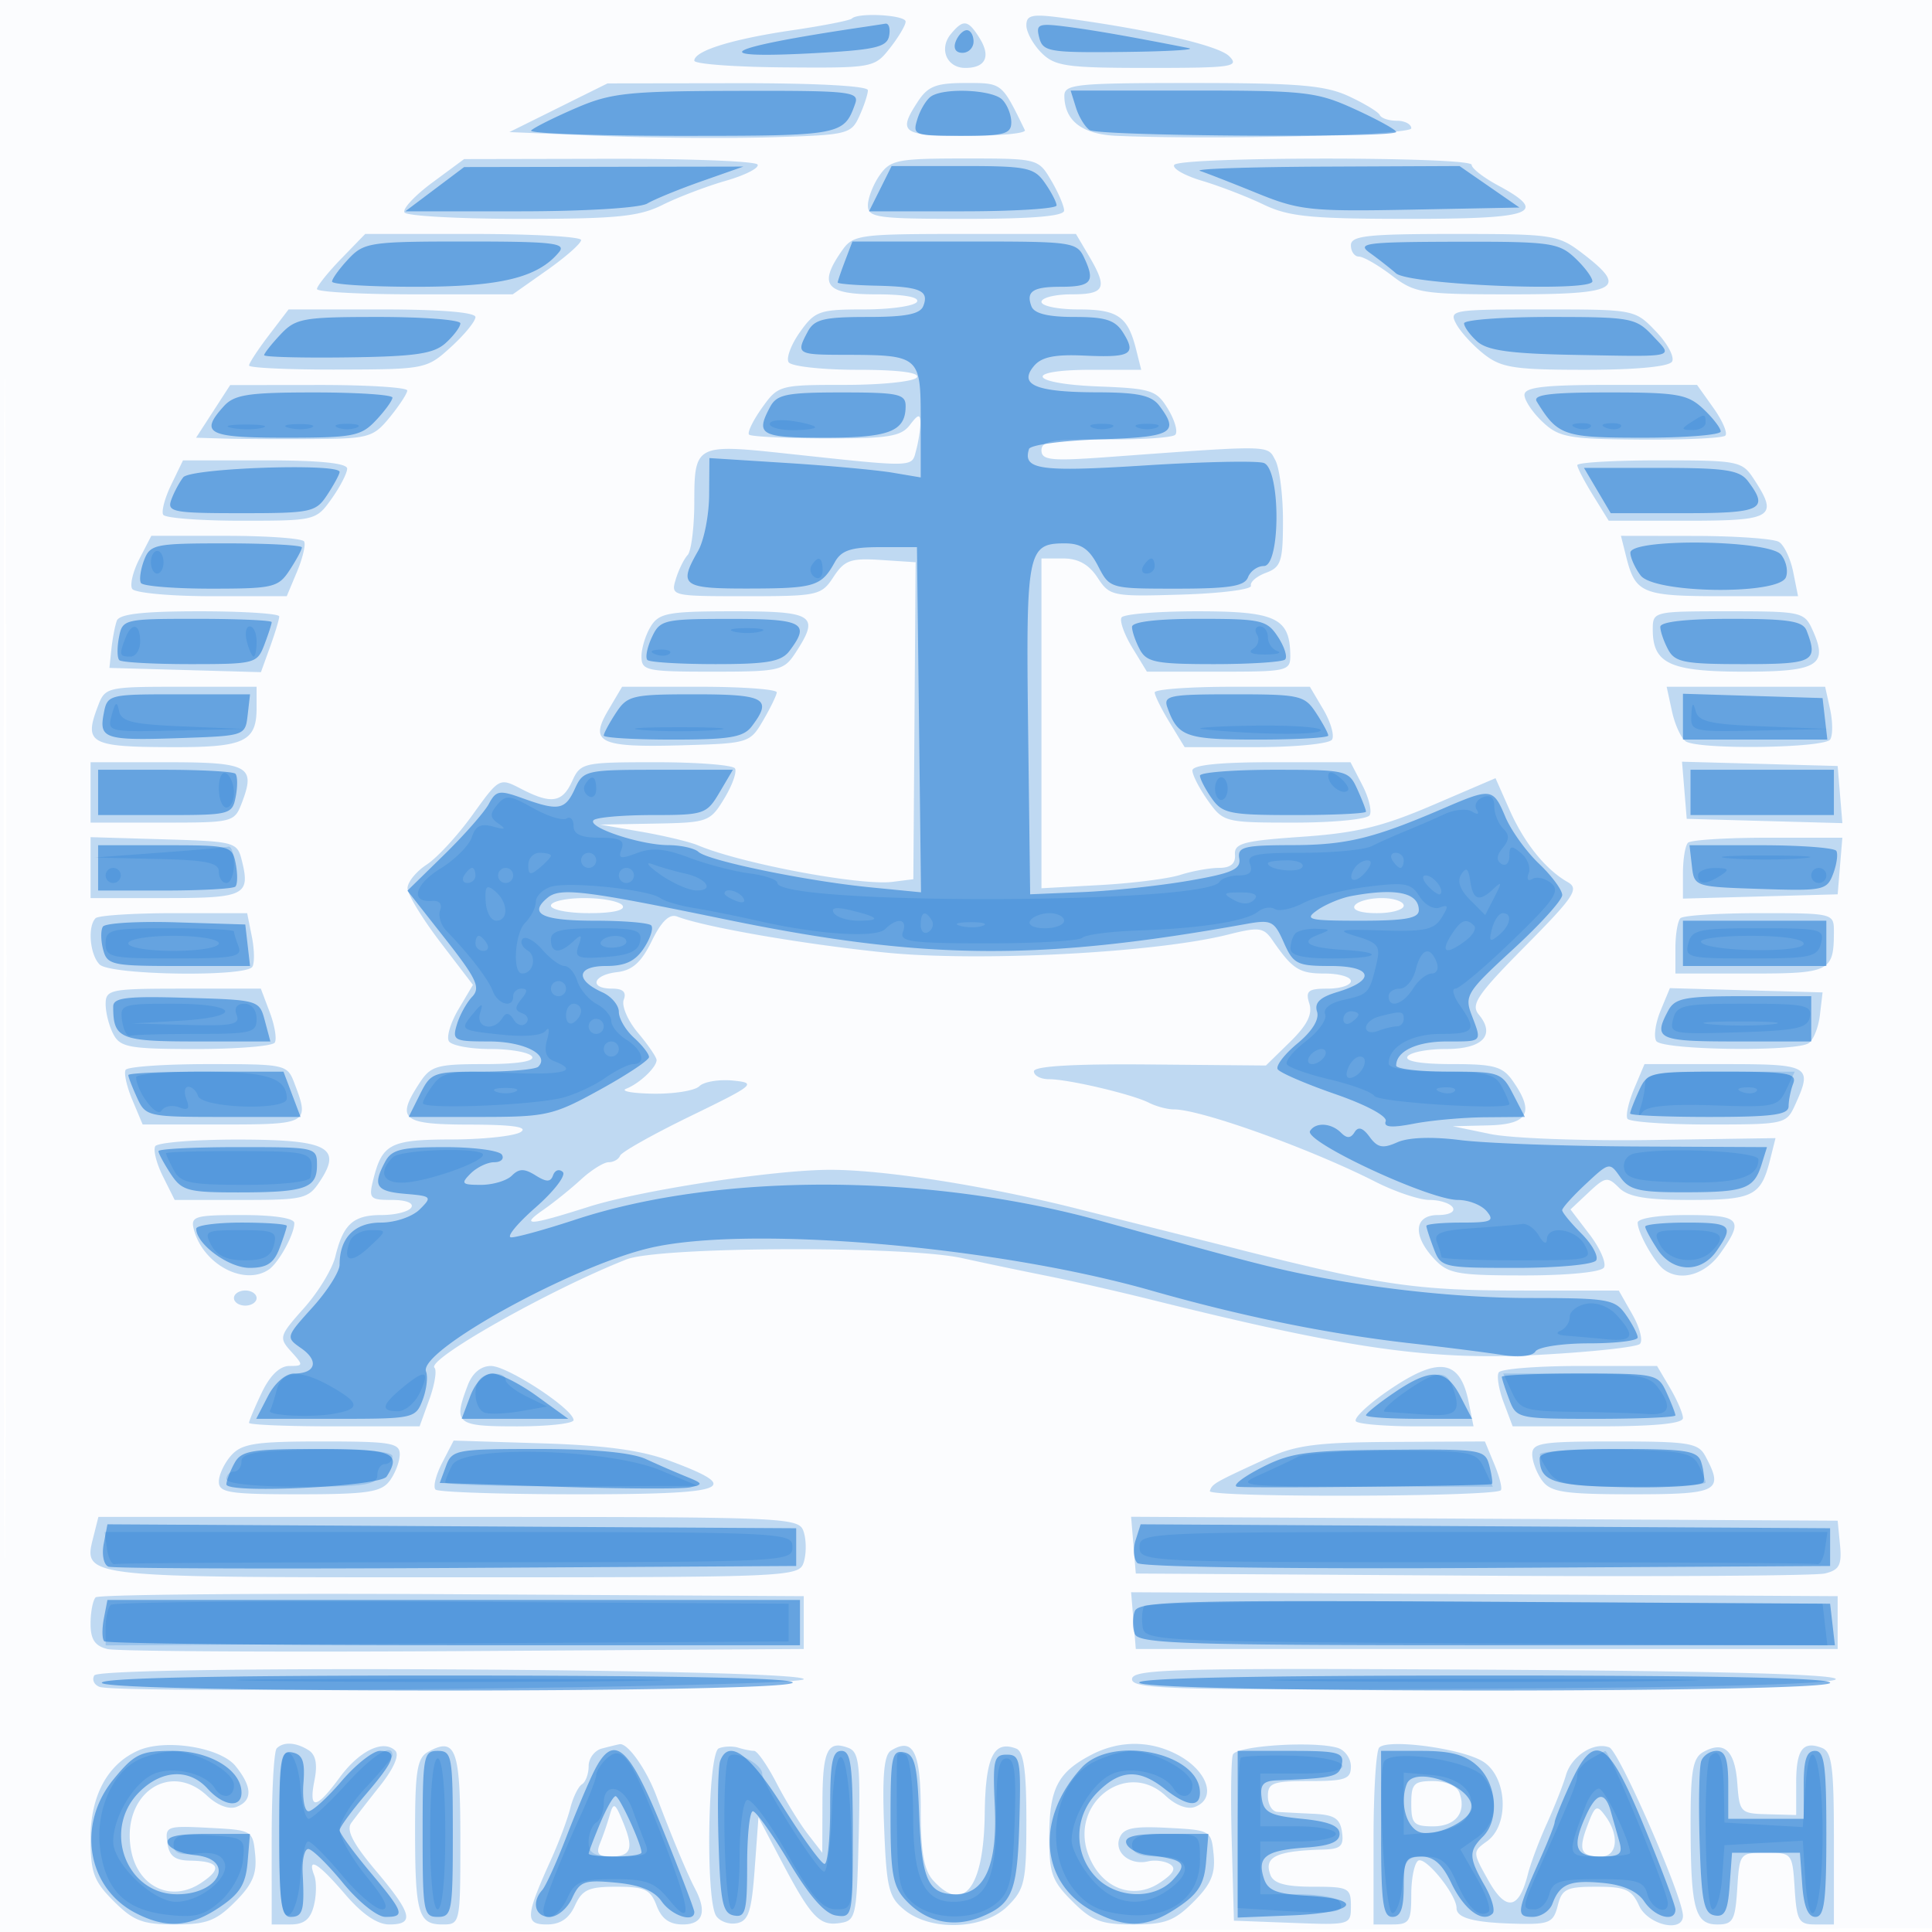
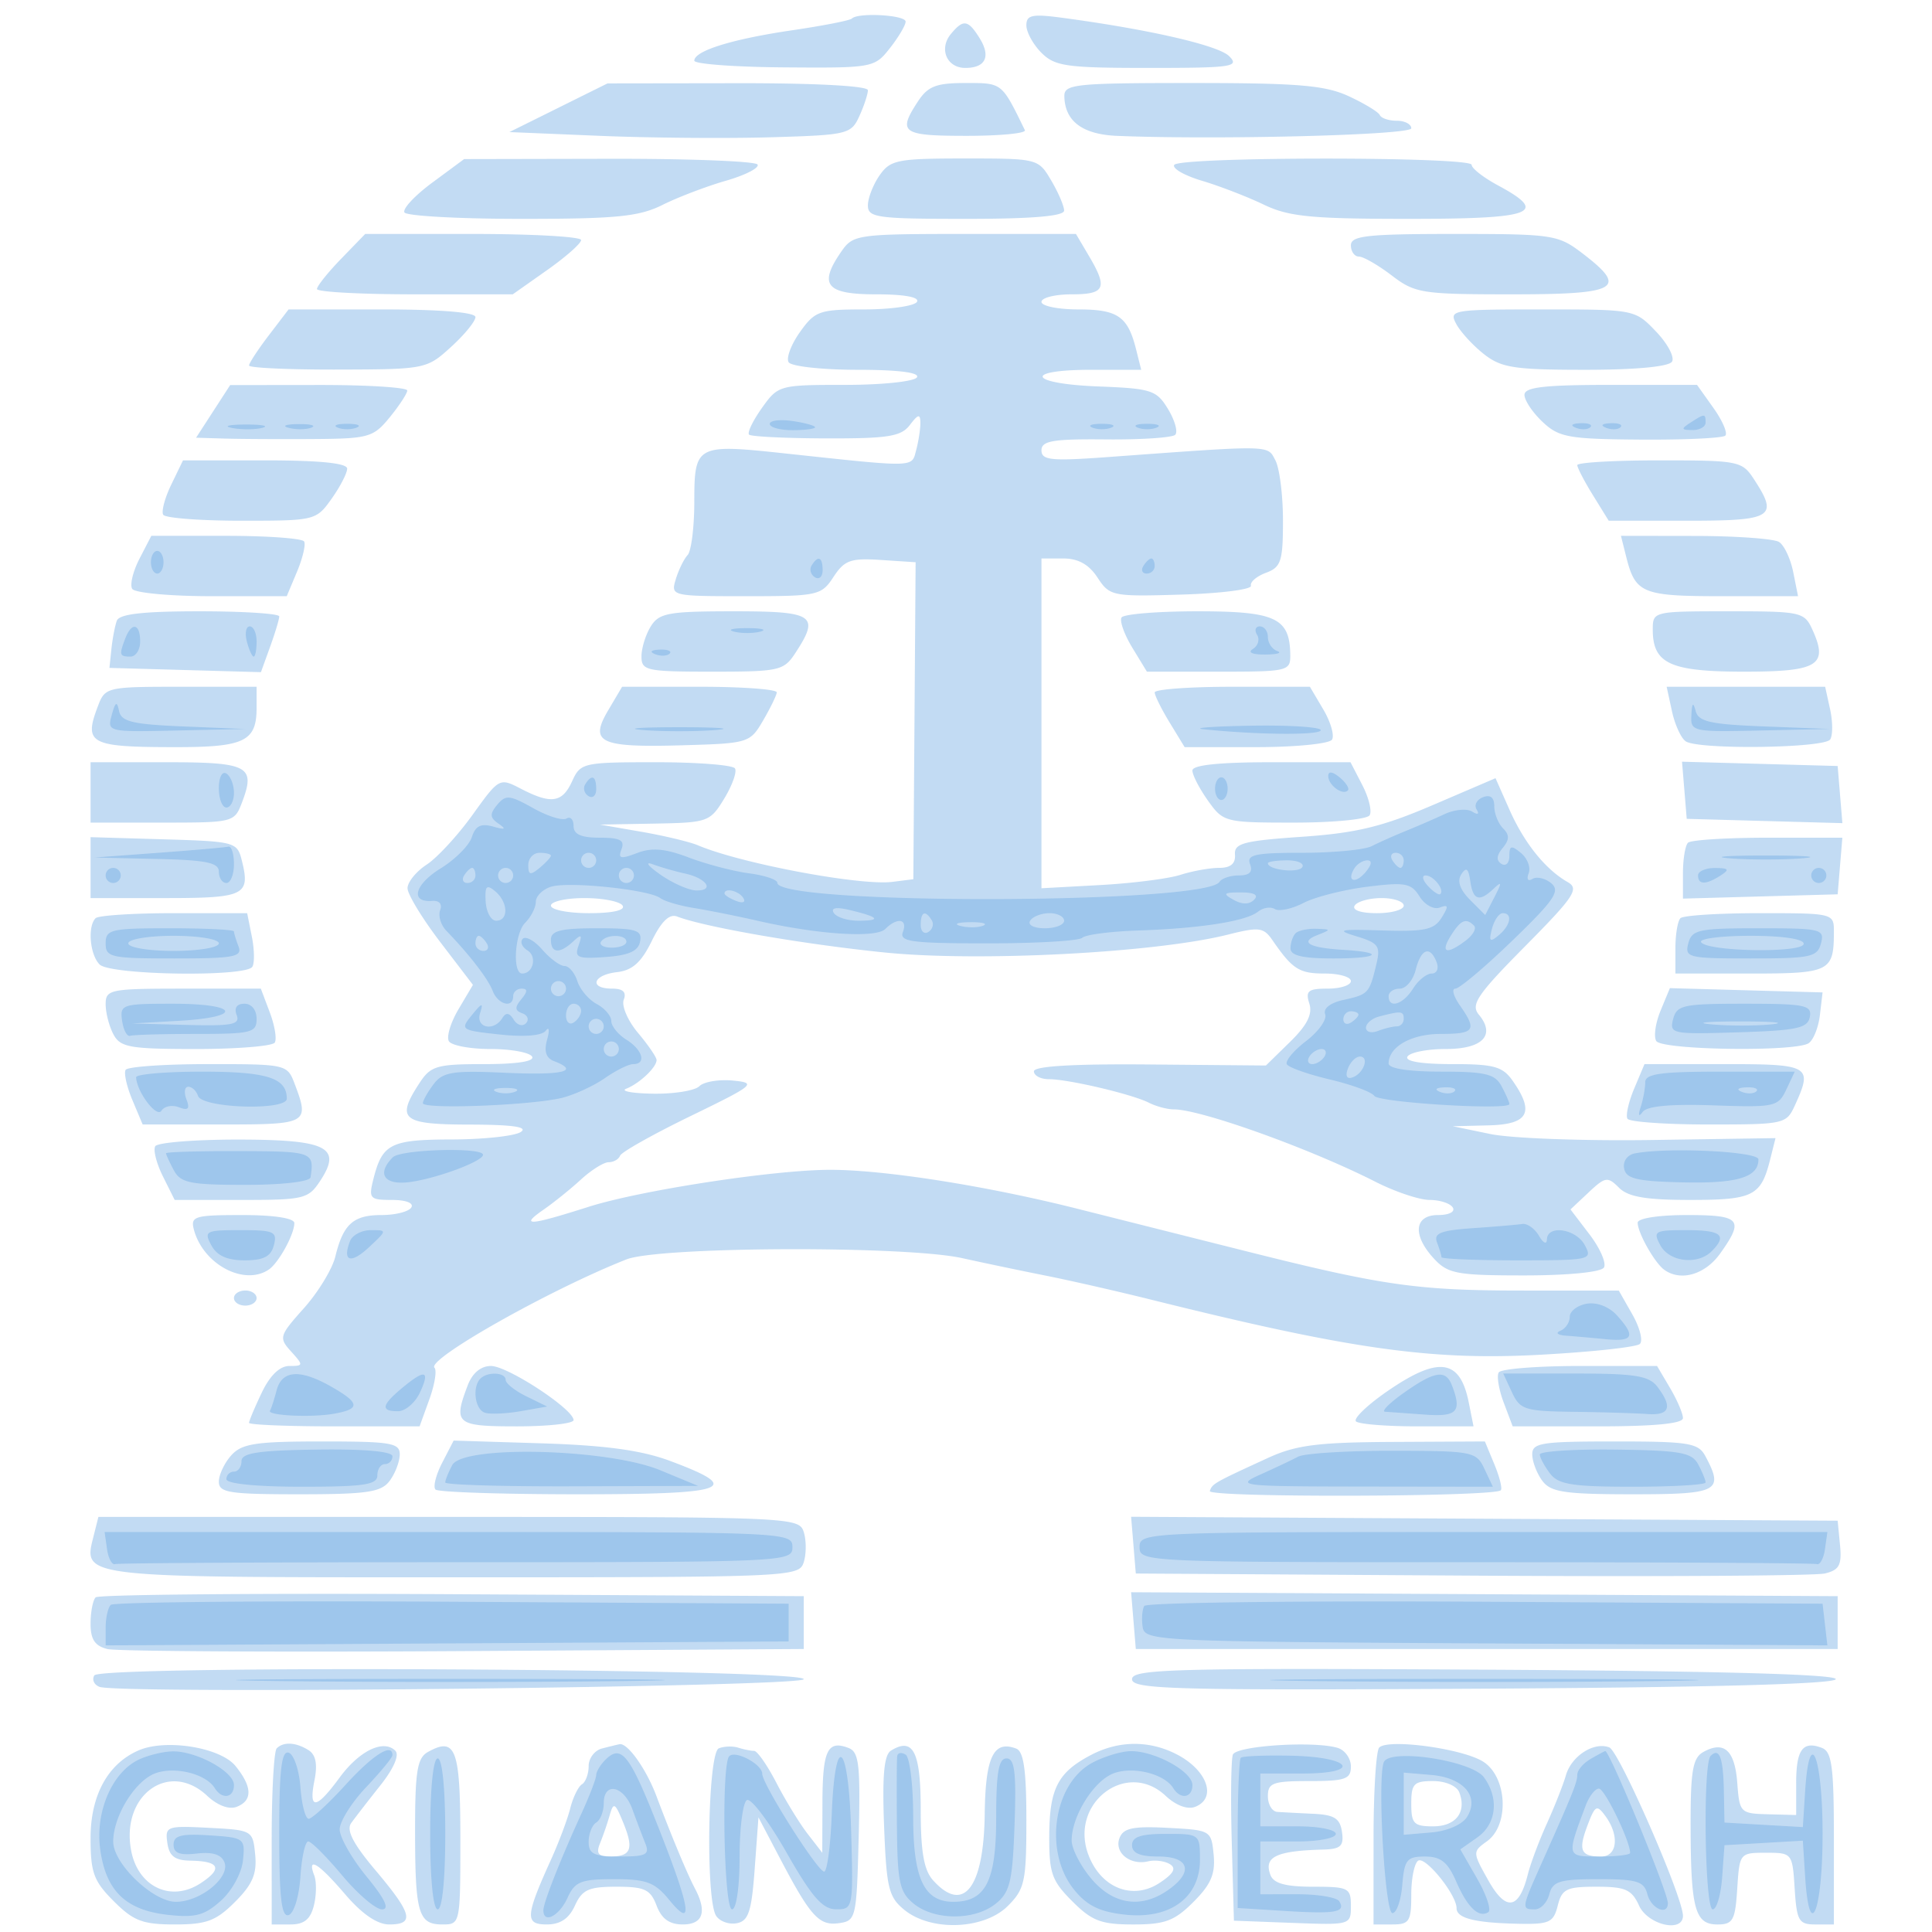
<svg xmlns="http://www.w3.org/2000/svg" width="256" height="256">
-   <path fill-opacity=".016" d="M0 128.004v128.004l128.25-.254 128.25-.254.254-127.75L257.008 0H0v128.004m.485.496c0 70.4.119 99.053.265 63.672.146-35.38.146-92.98 0-128C.604 29.153.485 58.1.485 128.5" fill="#1976D2" fill-rule="evenodd" />
  <path fill-opacity=".263" d="M112.875 2.459c-.253.252-3.815.951-7.917 1.553C97.011 5.179 92 6.737 92 8.041c0 .439 5.364.838 11.92.887 11.744.089 11.951.051 14-2.554C119.064 4.92 120 3.341 120 2.865c0-.882-6.291-1.241-7.125-.406M136 3.361c0 .901.9 2.539 2 3.639 1.782 1.782 3.333 2 14.214 2 11.052 0 12.067-.148 10.659-1.556-1.437-1.437-10.609-3.546-22.123-5.087-3.993-.534-4.75-.374-4.75 1.004m-9.989 1.126C124.373 6.46 125.442 9 127.91 9c2.691 0 3.411-1.513 1.883-3.959-1.519-2.433-2.147-2.525-3.782-.554M74 14.276 67.5 17.5l12 .5c6.6.275 16.778.361 22.617.19 10.204-.298 10.661-.407 11.75-2.797.623-1.368 1.133-2.916 1.133-3.44 0-.568-6.967-.943-17.25-.927l-17.25.025-6.5 3.225m47.615-.811c-2.701 4.122-2.112 4.535 6.468 4.535 4.446 0 7.919-.337 7.718-.75-3.09-6.343-2.974-6.25-7.847-6.25-3.917 0-5 .421-6.339 2.465m19.417-.715c.06 3.313 2.402 5.067 7.014 5.255C161.503 18.551 187 17.893 187 17c0-.55-.863-1-1.917-1s-2.066-.338-2.25-.75c-.183-.412-2.036-1.537-4.117-2.5-3.133-1.449-6.7-1.75-20.75-1.75-15.504 0-16.963.151-16.934 1.75M57.286 24.193c-2.318 1.712-3.979 3.494-3.691 3.96.287.466 7.264.847 15.504.847 12.577 0 15.576-.297 18.691-1.851 2.04-1.019 5.819-2.458 8.396-3.2 2.577-.741 4.463-1.708 4.191-2.148-.272-.441-9.131-.783-19.686-.761l-19.191.039-4.214 3.114m59.271-.97c-.856 1.222-1.557 3.022-1.557 4 0 1.612 1.209 1.777 13 1.777 8.757 0 13-.358 13-1.096 0-.602-.772-2.402-1.716-4-1.706-2.889-1.766-2.904-11.443-2.904-8.919 0-9.857.185-11.284 2.223m39.035-1.371c-.29.468 1.371 1.416 3.691 2.106 2.319.691 5.989 2.108 8.155 3.149 3.336 1.604 6.279 1.893 19.25 1.893 16.551 0 18.607-.771 11.812-4.43-1.925-1.037-3.5-2.264-3.5-2.727 0-1.108-38.724-1.099-39.408.009M45.196 34.298c-1.758 1.813-3.196 3.613-3.196 4 0 .386 5.837.702 12.971.702h12.971l4.529-3.193c2.491-1.755 4.529-3.555 4.529-4 0-.444-6.437-.807-14.304-.807H48.392l-3.196 3.298m66.361-1.075C108.4 37.729 109.391 39 116.059 39c3.785 0 5.827.375 5.441 1-.34.55-3.486 1-6.991 1-5.936 0-6.519.205-8.504 2.993-1.172 1.646-1.851 3.446-1.509 4 .342.554 4.447 1.007 9.122 1.007 5.412 0 8.276.363 7.882 1-.34.55-4.611 1-9.491 1-8.754 0-8.902.041-11.05 3.058-1.197 1.681-1.964 3.271-1.703 3.532.261.26 4.854.486 10.206.501 8.236.022 9.943-.252 11.103-1.782 1.086-1.432 1.375-1.496 1.39-.309.01.825-.241 2.464-.557 3.642-.628 2.34.172 2.322-17.695.406C92.313 58.826 92 58.997 92 66.417c0 3.4-.399 6.611-.888 7.133-.488.523-1.193 1.963-1.567 3.2-.673 2.228-.583 2.25 9.273 2.25 9.567 0 10.017-.099 11.624-2.552 1.455-2.22 2.273-2.513 6.278-2.25l4.605.302-.151 21-.152 21-2.761.352c-4.246.541-20.058-2.427-25.761-4.836-1.1-.465-4.475-1.274-7.5-1.799l-5.5-.954 7.265-.132c7.034-.127 7.326-.232 9.198-3.31 1.063-1.749 1.705-3.549 1.426-4-.279-.452-4.99-.821-10.469-.821-9.657 0-9.998.077-11.102 2.5-1.311 2.878-2.766 3.095-6.786 1.017-2.853-1.476-2.887-1.457-6.416 3.454-1.951 2.716-4.688 5.685-6.082 6.598-1.394.914-2.534 2.318-2.534 3.122 0 .803 1.95 4.014 4.333 7.135l4.334 5.674-1.91 3.223c-1.05 1.772-1.623 3.684-1.274 4.25.349.565 2.832 1.027 5.517 1.027 2.685 0 5.16.45 5.5 1 .389.63-1.951 1-6.326 1-6.277 0-7.099.237-8.559 2.465-3.189 4.868-2.393 5.534 6.635 5.55 5.696.011 7.786.316 6.75.985-.825.533-4.932.976-9.128.985-8.137.016-9.219.564-10.4 5.271-.643 2.559-.476 2.744 2.479 2.744 1.857 0 2.911.414 2.549 1-.34.55-2.111 1-3.937 1-3.752 0-5.082 1.194-6.131 5.506-.401 1.647-2.271 4.721-4.157 6.831-3.281 3.673-3.353 3.919-1.696 5.75 1.649 1.822 1.638 1.913-.239 1.913-1.27 0-2.568 1.255-3.655 3.534-.927 1.944-1.685 3.744-1.685 4 0 .256 5.085.466 11.299.466h11.299l1.293-3.575c.711-1.966 1.017-3.851.68-4.188-1.102-1.101 15.286-10.354 25.429-14.356 4.343-1.714 36.976-1.838 44.5-.17 2.75.61 7.7 1.647 11 2.305 3.3.658 9.6 2.093 14 3.189 26.368 6.567 37.08 8.088 51.5 7.313 6.875-.37 12.857-1.017 13.293-1.439.437-.421-.013-2.183-1-3.916l-1.793-3.15-12.94-.007c-13.726-.006-18.381-.67-36.31-5.178-6.188-1.555-16.313-4.104-22.5-5.663-12.069-3.042-25.608-5.17-32.802-5.157-7.463.014-25.071 2.715-31.948 4.901-7.941 2.523-9.182 2.602-5.973.377 1.36-.942 3.593-2.742 4.963-4 1.369-1.257 3.019-2.286 3.666-2.286.648 0 1.327-.391 1.511-.868.183-.478 4.383-2.837 9.333-5.243 8.508-4.136 8.815-4.393 5.623-4.705-1.858-.181-3.86.153-4.45.743-.59.59-3.345 1.037-6.123.994-2.777-.043-4.383-.341-3.568-.661 1.746-.685 4.018-2.83 4.018-3.794 0-.373-1.106-1.992-2.458-3.599-1.352-1.607-2.204-3.584-1.893-4.394.387-1.01-.097-1.473-1.542-1.473-3.101 0-2.567-1.814.643-2.184 2.047-.235 3.226-1.29 4.613-4.13 1.27-2.6 2.337-3.631 3.353-3.242 3.682 1.413 16.778 3.682 27.532 4.77 12.478 1.263 35.885.04 45.477-2.375 4.118-1.037 4.704-.962 5.89.755 2.66 3.85 3.533 4.406 6.924 4.406 1.904 0 3.461.45 3.461 1s-1.38 1-3.067 1c-2.6 0-2.972.301-2.441 1.975.449 1.413-.282 2.864-2.563 5.094l-3.19 3.118-15.369-.137c-10.1-.091-15.37.22-15.37.906 0 .574.894 1.044 1.986 1.044 2.581 0 11.022 1.986 13.25 3.118.955.485 2.436.882 3.291.882 3.597 0 18.069 5.195 26.716 9.589 2.608 1.326 5.844 2.411 7.191 2.411 1.346 0 2.726.45 3.066 1 .351.567-.49 1-1.941 1-3.191 0-3.431 2.686-.52 5.811 1.832 1.967 3.042 2.189 11.941 2.189 5.796 0 10.169-.433 10.547-1.043.354-.574-.498-2.541-1.893-4.371l-2.538-3.327 2.399-2.254c2.214-2.08 2.524-2.129 4.023-.629 1.222 1.221 3.56 1.624 9.431 1.624 8.364 0 9.39-.518 10.603-5.351l.712-2.839-16.382.247c-9.01.136-18.632-.218-21.382-.787l-5-1.035 4.75-.117c5.273-.131 6.127-1.707 3.193-5.895-1.337-1.91-2.473-2.223-8.059-2.223-4.08 0-6.272-.372-5.884-1 .34-.55 2.631-1 5.09-1 4.876 0 6.623-1.834 4.353-4.569-1.093-1.316-.189-2.647 6.138-9.04 6.509-6.576 7.202-7.619 5.654-8.502-2.952-1.681-5.76-5.17-7.714-9.581l-1.857-4.192-8.332 3.572c-6.679 2.863-10.118 3.695-17.332 4.192-7.745.534-8.981.864-8.861 2.37.094 1.187-.582 1.75-2.101 1.75-1.232 0-3.544.417-5.139.927-1.594.51-6.387 1.118-10.649 1.35l-7.75.423V74h2.885c1.985 0 3.403.791 4.546 2.536 1.61 2.456 1.956 2.526 11.12 2.25 5.203-.157 9.344-.684 9.204-1.171-.14-.487.757-1.26 1.995-1.718 1.996-.739 2.25-1.52 2.25-6.931 0-3.353-.455-6.947-1.011-7.986-1.086-2.031-.283-2.016-22.239-.413-7.468.545-8.75.414-8.75-.893 0-1.261 1.5-1.517 8.514-1.45 4.682.045 8.826-.23 9.207-.612.381-.381-.045-1.912-.947-3.402-1.52-2.512-2.194-2.731-9.207-3.002-9.298-.359-10.101-2.208-.959-2.208h6.609l-.689-2.744c-1.088-4.334-2.429-5.256-7.65-5.256-2.683 0-4.878-.45-4.878-1s1.8-1 4-1c4.445 0 4.812-.817 2.284-5.096L142.569 31h-14.728c-14.085 0-14.795.097-16.284 2.223M179 32.5c0 .825.48 1.5 1.067 1.5.586 0 2.541 1.125 4.344 2.5 3.097 2.362 3.975 2.5 15.933 2.5 14.136 0 15.449-.768 9.312-5.449-3.208-2.447-3.902-2.551-17-2.551-11.472 0-13.656.24-13.656 1.5M35.619 44.433c-1.441 1.889-2.619 3.689-2.619 4 0 .312 5.287.554 11.75.538 11.6-.029 11.791-.067 15-2.986 1.788-1.626 3.25-3.413 3.25-3.971C63 41.383 58.321 41 50.619 41H38.237l-2.618 3.433m157.339-1.511c.566 1.058 2.218 2.858 3.671 4 2.303 1.813 4.02 2.078 13.447 2.078 6.667 0 11.062-.414 11.474-1.081.368-.595-.59-2.395-2.128-4-2.794-2.917-2.806-2.919-15.144-2.919-11.872 0-12.309.074-11.32 1.922M28.241 54.512 25.982 58l3.759.113c2.067.062 7.32.09 11.671.063 7.435-.047 8.052-.22 10.214-2.863 1.266-1.547 2.318-3.15 2.338-3.563.02-.413-5.251-.744-11.714-.738l-11.75.013-2.259 3.487M202 52.326c0 .729 1.083 2.343 2.407 3.587 2.174 2.042 3.432 2.268 13.004 2.337 5.829.041 10.869-.197 11.202-.53.333-.333-.375-1.981-1.572-3.662L224.864 51h-11.432c-8.827 0-11.432.302-11.432 1.326M22.695 64.21c-.855 1.765-1.334 3.565-1.066 4 .269.434 4.932.79 10.362.79 9.756 0 9.897-.034 11.941-2.904 1.137-1.598 2.068-3.398 2.068-4C46 61.369 42.341 61 35.125 61H24.25l-1.555 3.21M209 61.632c0 .348.937 2.148 2.082 4L213.163 69h10.419c11.368 0 12.12-.473 8.803-5.535-1.553-2.37-2.034-2.465-12.5-2.465-5.987 0-10.885.284-10.885.632M18.485 74.029c-.862 1.667-1.297 3.467-.967 4 .33.534 5.072.971 10.538.971h9.938l1.364-3.25c.749-1.787 1.174-3.588.943-4-.23-.412-4.881-.75-10.334-.75h-9.916l-1.566 3.029m196.987-.285C216.701 78.643 217.57 79 228.247 79h10.003l-.64-3.2c-.352-1.76-1.196-3.554-1.875-3.985-.679-.431-5.671-.791-11.093-.8L214.783 71l.689 2.744M15.48 82.25c-.251.688-.574 2.375-.718 3.75l-.262 2.5 10.037.283 10.038.282 1.212-3.353c.667-1.845 1.213-3.66 1.213-4.033 0-.373-4.739-.679-10.531-.679-7.515 0-10.663.358-10.989 1.25m70.761.736c-.683 1.093-1.241 2.893-1.241 4 0 1.875.646 2.014 9.385 2.014 8.871 0 9.473-.135 11-2.465 3.283-5.011 2.512-5.535-8.144-5.535-8.655 0-9.9.225-11 1.986m62.37-1.165c-.279.451.363 2.251 1.426 4L151.971 89h9.514c9.21 0 9.514-.072 9.483-2.25-.069-4.872-1.943-5.75-12.269-5.75-5.27 0-9.809.369-10.088.821M219 83.429c0 4.508 2.309 5.571 12.103 5.571 9.817 0 11.198-.849 9.05-5.564-1.069-2.345-1.482-2.436-11.132-2.436-9.944 0-10.021.019-10.021 2.429M12.975 93.565C11.068 98.581 11.87 99 23.382 99 32.396 99 34 98.214 34 93.8V91H23.975c-9.841 0-10.042.047-11 2.565m67.617.549c-2.539 4.298-1.15 4.954 9.83 4.641 8.746-.25 8.955-.314 10.676-3.255.966-1.65 1.789-3.338 1.829-3.75.04-.412-4.555-.75-10.211-.75H82.431l-1.839 3.114m72.412-2.364c.002.412.895 2.213 1.985 4l1.982 3.25h9.455c5.212 0 9.733-.448 10.073-.998.339-.549-.182-2.349-1.157-4L173.569 91h-10.285c-5.656 0-10.282.338-10.28.75m68.542 2.5c.388 1.787 1.211 3.581 1.83 3.985 1.731 1.131 18.419.905 19.139-.259.348-.564.339-2.364-.02-4L241.841 91h-21l.705 3.25M12 105v4h9.525c9.403 0 9.537-.034 10.541-2.672 1.834-4.825.885-5.328-10.035-5.328H12v4m146-2.904c0 .602.931 2.402 2.068 4 2.031 2.852 2.237 2.904 11.441 2.904 5.155 0 9.643-.437 9.973-.971.33-.533-.105-2.333-.967-4L178.949 101h-10.475c-6.925 0-10.474.371-10.474 1.096m65.188 2.618.312 3.786 10.312.286 10.313.285-.313-3.785-.312-3.786-10.312-.286-10.313-.285.313 3.785M12 114.964V119h9.893c10.567 0 11.306-.364 10.146-5-.606-2.426-.913-2.509-10.332-2.786L12 110.928v4.036m211.667-3.297c-.367.366-.667 2.182-.667 4.035v3.368l10.25-.285 10.25-.285.31-3.75.311-3.75h-9.894c-5.442 0-10.194.3-10.56.667M73 120c0 .55 2.277 1 5.059 1 3.118 0 4.822-.384 4.441-1-.34-.55-2.616-1-5.059-1S73 119.45 73 120m106.5 0c-.368.595.823 1 2.941 1 1.957 0 3.559-.45 3.559-1s-1.323-1-2.941-1c-1.618 0-3.219.45-3.559 1m-166.833 1.667c-1.087 1.086-.761 4.839.533 6.133 1.417 1.417 19.382 1.685 20.237.303.305-.494.275-2.294-.066-4L32.75 121h-9.708c-5.34 0-10.009.3-10.375.667m210 0c-.367.366-.667 2.166-.667 4V129h9.893c10.612 0 11.107-.249 11.107-5.582 0-2.393-.1-2.418-9.833-2.418-5.409 0-10.134.3-10.5.667M14 133.066c0 1.136.466 2.936 1.035 4 .917 1.712 2.171 1.934 10.941 1.934 5.448 0 10.143-.384 10.433-.853.291-.47-.007-2.27-.66-4L34.562 131H24.281c-9.723 0-10.281.112-10.281 2.066m206.039.84c-.677 1.635-.937 3.45-.576 4.034.742 1.2 18.368 1.458 20.185.295.631-.404 1.306-2.085 1.5-3.735l.352-3-10.115-.283-10.115-.284-1.231 2.973M16.648 141.76c-.258.418.144 2.218.893 4l1.362 3.24h10.549c11.378 0 11.593-.122 9.573-5.435-.961-2.528-1.127-2.565-11.441-2.565-5.756 0-10.677.342-10.936.76m199.893 2.48c-.749 1.782-1.151 3.582-.893 4 .259.418 5.096.76 10.751.76 10.046 0 10.306-.058 11.44-2.547 2.389-5.242 2.026-5.453-9.387-5.453h-10.549l-1.362 3.24m-195.966 7.639c-.299.483.158 2.283 1.014 4L23.146 159h8.812c8.357 0 8.899-.132 10.494-2.567 2.902-4.43.869-5.433-11.015-5.433-5.676 0-10.563.395-10.862.879m5.112 11.033c1.203 4.598 6.632 7.513 9.913 5.323 1.311-.875 3.4-4.666 3.4-6.169 0-.652-2.685-1.066-6.906-1.066-6.308 0-6.863.166-6.407 1.912M217 162.014c0 1.328 2.227 5.285 3.5 6.221 2.183 1.604 5.433.668 7.432-2.139 3.221-4.525 2.724-5.096-4.432-5.096-3.725 0-6.5.433-6.5 1.014M31 172c0 .55.675 1 1.5 1s1.5-.45 1.5-1-.675-1-1.5-1-1.5.45-1.5 1m30.975 11.565C60.032 188.676 60.421 189 68.5 189c4.125 0 7.5-.374 7.5-.83 0-1.445-8.734-7.17-10.938-7.17-1.346 0-2.465.93-3.087 2.565m121.781.83c-2.609 1.806-4.446 3.581-4.083 3.944.363.364 4.017.661 8.119.661h7.458l-.64-3.2c-1.154-5.769-4.017-6.139-10.854-1.405m14.835-2.542c-.291.47.007 2.27.66 4l1.187 3.147h11.281c7.511 0 11.281-.366 11.281-1.096 0-.602-.772-2.402-1.716-4L219.569 181h-10.226c-5.624 0-10.462.384-10.752.853M30.655 192.829c-.91 1.006-1.655 2.581-1.655 3.5 0 1.457 1.364 1.671 10.64 1.671 8.96 0 10.849-.276 11.968-1.75.731-.963 1.343-2.537 1.36-3.5.028-1.556-1.115-1.75-10.313-1.75-8.752 0-10.6.282-12 1.829m27.941.986c-.834 1.612-1.234 3.213-.889 3.558.344.345 8.862.627 18.928.627 19.98 0 22.029-.752 12.094-4.442-3.748-1.392-8.541-2.045-16.923-2.308l-11.695-.366-1.515 2.931M168 193.19c-7.155 3.285-7.365 3.404-7.692 4.381-.297.889 37.666.788 38.556-.102.223-.223-.16-1.769-.851-3.437L196.757 191l-12.128.062c-10.051.051-12.9.416-16.629 2.128m35.032-.44c.017.963.629 2.537 1.36 3.5 1.119 1.474 3.008 1.75 11.968 1.75 11.352 0 12.104-.396 9.605-5.066-.927-1.732-2.183-1.934-12-1.934-9.788 0-10.962.188-10.933 1.75M12.407 203.513c-1.4 5.579-2.195 5.487 47.648 5.487 44.932 0 45.822-.038 46.445-2 .349-1.1.349-2.9 0-4-.623-1.962-1.513-2-47.048-2H13.038l-.631 2.513m137.782 1.227.311 3.76 44.5.278c24.475.152 45.54.024 46.811-.285 1.911-.464 2.257-1.118 2-3.777l-.311-3.216-46.811-.26-46.811-.26.311 3.76m-137.513 6.917c-.372.372-.676 1.943-.676 3.491 0 2.09.579 2.955 2.25 3.36 1.238.301 22.5.422 47.25.27l45-.278v-7l-46.574-.26c-25.615-.143-46.878.045-47.25.417m137.513 3.083.311 3.76h93v-7l-46.811-.26-46.811-.26.311 3.76m-137.687 7.257c-.346.56-.038 1.244.685 1.521 2.604.998 93.313.009 93.313-1.018 0-1.394-93.139-1.893-93.998-.503M150 222.5c0 1.342 5.45 1.489 46.5 1.26 29.949-.167 46.589-.616 46.75-1.26.163-.653-15.963-1.09-46.5-1.26-41.273-.229-46.75-.082-46.75 1.26m-131.612 9.427C14.306 233.679 12 237.878 12 243.558c0 4.572.417 5.705 3.077 8.365 2.615 2.615 3.827 3.077 8.077 3.077 4.217 0 5.467-.468 7.987-2.987 2.32-2.32 2.917-3.717 2.673-6.25-.311-3.234-.365-3.266-6.14-3.565-5.581-.29-5.813-.205-5.5 2 .247 1.742.986 2.313 3.039 2.348 3.893.066 4.341 1.045 1.368 2.993-3.909 2.561-8.297.491-9.204-4.342-1.379-7.35 5.043-11.97 10.072-7.245 1.354 1.272 2.895 1.853 3.896 1.469 2.144-.823 2.099-2.652-.134-5.409-1.999-2.468-9.203-3.639-12.823-2.085m18.279-.26c-.367.366-.667 5.766-.667 12V255h2.481c1.812 0 2.65-.674 3.108-2.498.345-1.374.367-3.174.05-4-.993-2.588.54-1.653 4.093 2.498 2.245 2.623 4.257 4 5.846 4 3.396 0 3.045-1.403-1.785-7.131-3.019-3.58-3.937-5.364-3.25-6.315.526-.73 2.264-2.974 3.861-4.987 1.77-2.23 2.544-4.019 1.983-4.58-1.561-1.561-4.766-.02-7.387 3.551-3.118 4.25-4.129 4.359-3.33.361.424-2.117.177-3.382-.775-3.985-1.674-1.06-3.319-1.156-4.228-.247m20.023.487c-1.399.783-1.69 2.559-1.69 10.314 0 11.049.427 12.532 3.607 12.532 2.384 0 2.393-.043 2.393-11.393 0-11.885-.616-13.521-4.31-11.453m23.06-.465c-.963.252-1.75 1.298-1.75 2.325 0 1.028-.4 2.115-.889 2.418-.489.302-1.185 1.728-1.547 3.169-.362 1.441-1.5 4.483-2.53 6.759-3.43 7.582-3.501 8.64-.58 8.64 1.791 0 2.94-.77 3.728-2.5.962-2.111 1.819-2.5 5.503-2.5 3.735 0 4.502.36 5.315 2.5.667 1.756 1.702 2.5 3.475 2.5 2.676 0 3.24-1.671 1.609-4.764-1.027-1.947-3.125-6.982-5.099-12.236-1.35-3.594-3.833-7.09-4.89-6.884-.327.064-1.382.322-2.345.573m15.5-.026c-1.458.588-1.777 19.958-.365 22.185.47.742 1.701 1.188 2.735.991 1.56-.297 1.965-1.521 2.38-7.194l.5-6.836 2.806 5.345c4.099 7.808 5.224 9.05 7.863 8.676 2.262-.32 2.339-.659 2.613-11.461.24-9.511.045-11.221-1.341-11.753-2.786-1.069-3.44.289-3.463 7.193l-.022 6.691-1.937-2.5c-1.065-1.375-2.926-4.412-4.135-6.75-1.209-2.338-2.541-4.25-2.959-4.25-.419 0-1.361-.189-2.093-.421-.733-.231-1.894-.194-2.582.084m22.805.303c-.914.565-1.165 3.33-.909 9.996.317 8.254.601 9.416 2.715 11.127 3.546 2.871 10.548 2.593 13.684-.544 2.24-2.239 2.455-3.236 2.455-11.393 0-6.55-.358-9.075-1.341-9.452-3.004-1.153-4.084 1.084-4.179 8.656-.123 9.808-2.799 13.264-6.825 8.815-1.233-1.362-1.655-3.757-1.655-9.393 0-7.664-.995-9.635-3.945-7.812m26.54.561c-4.41 2.3-5.528 4.44-5.563 10.646-.028 5.023.321 6.026 3.045 8.75 2.615 2.615 3.827 3.077 8.077 3.077 4.217 0 5.467-.468 7.987-2.987 2.32-2.32 2.917-3.717 2.673-6.25-.311-3.23-.373-3.266-6.076-3.563-4.617-.241-5.888.028-6.396 1.351-.736 1.919 1.4 3.655 3.797 3.085.902-.215 2.199-.045 2.882.377.885.547.482 1.266-1.395 2.496-3.547 2.324-7.747.658-9.404-3.731-2.579-6.833 5.06-12.68 10.227-7.826 1.354 1.272 2.895 1.853 3.896 1.469 2.944-1.13 1.65-4.855-2.417-6.958-3.623-1.874-7.66-1.851-11.333.064m18.767-.029c-.24.625-.307 5.832-.149 11.57l.287 10.432 7.75.292c7.711.291 7.75.279 7.75-2.25 0-2.386-.309-2.542-5.031-2.542-3.613 0-5.199-.435-5.624-1.543-.924-2.409.732-3.211 6.975-3.38 2.334-.064 2.764-.464 2.5-2.327-.257-1.805-1.013-2.282-3.82-2.414-1.925-.09-4.062-.202-4.75-.25-.687-.047-1.25-.986-1.25-2.086 0-1.758.667-2 5.5-2 4.769 0 5.5-.257 5.5-1.933 0-1.063-.787-2.17-1.75-2.462-3.134-.948-13.435-.286-13.888.893m19.388-.935c-.412.424-.75 5.87-.75 12.104V255h2.5c2.244 0 2.5-.404 2.5-3.941 0-2.168.416-4.198.924-4.512.963-.595 5.076 4.5 5.076 6.29 0 1.337 2.404 1.948 8.141 2.071 4.155.089 4.706-.162 5.269-2.404.554-2.208 1.16-2.504 5.13-2.504 3.833 0 4.672.372 5.642 2.5 1.168 2.564 5.818 3.644 5.818 1.352 0-2.481-8.455-21.813-9.759-22.313-2.04-.783-5.012 1.133-5.754 3.71-.357 1.238-1.491 4.114-2.521 6.391-1.03 2.276-2.163 5.295-2.517 6.709-1.18 4.698-2.902 4.968-5.234.82-2.107-3.75-2.109-3.804-.172-5.2 2.966-2.138 2.687-8.445-.466-10.51-2.669-1.75-12.639-3.117-13.827-1.896m42.94.591c-1.386.775-1.688 2.509-1.676 9.646.017 11.14.571 13.2 3.548 13.2 2.068 0 2.362-.531 2.633-4.75.302-4.704.339-4.75 3.805-4.75s3.503.046 3.805 4.75c.275 4.289.542 4.75 2.75 4.75H243v-11.393c0-9.492-.265-11.495-1.59-12.003-2.542-.975-3.41.223-3.409 4.705v4.191l-3.75-.1c-3.65-.098-3.759-.21-4.054-4.164-.323-4.322-1.757-5.621-4.507-4.082M187 239c0 2.642.345 3 2.893 3 3.019 0 4.472-1.885 3.469-4.5-.328-.855-1.82-1.5-3.469-1.5-2.548 0-2.893.358-2.893 3m-106.207 1.509a41.994 41.994 0 0 1-1.287 3.741c-.548 1.332-.23 1.75 1.328 1.75 2.8 0 3.184-.984 1.749-4.491-1.08-2.641-1.29-2.758-1.79-1m129.55 1.393c-1.247 3.304-.893 4.098 1.824 4.098 2.144 0 2.44-2.788.567-5.349-1.15-1.573-1.368-1.459-2.391 1.251" fill="#1976D2" fill-rule="evenodd" />
-   <path fill-opacity=".54" d="M114 3.643C95.38 6.407 93.032 7.89 108.684 7c7.346-.418 8.851-.789 9.13-2.25.183-.962-.038-1.689-.491-1.614-.453.075-1.948.303-3.323.507m23.711 1.36c.483 1.848 1.318 1.988 11.156 1.881 5.848-.064 9.733-.294 8.633-.512-7.502-1.485-12.552-2.371-16.156-2.833-3.779-.484-4.108-.352-3.633 1.464m-11.073.497c-.35.914-.001 1.5.893 1.5.808 0 1.469-.675 1.469-1.5s-.402-1.5-.893-1.5-1.152.675-1.469 1.5m-50.342 8.828c-2.862 1.236-5.525 2.567-5.917 2.959-.392.392 8.533.713 19.832.713 21.247 0 21.611-.067 23.102-4.25.578-1.621-.568-1.747-15.594-1.71-14.551.036-16.754.271-21.423 2.288m47.089-1.563c-.614.404-1.431 1.747-1.818 2.985-.679 2.176-.486 2.25 5.866 2.25 5.657 0 6.567-.249 6.567-1.8 0-.99-.54-2.34-1.2-3-1.314-1.314-7.637-1.606-9.415-.435m19.182 1.485c.387 1.238 1.204 2.581 1.818 2.985 1.243.819 40.615 1.063 40.615.251 0-.282-2.446-1.632-5.436-3-5.075-2.321-6.508-2.486-21.567-2.486h-16.132l.702 2.25M57.601 25.068 53.703 28h15.162c8.615 0 15.912-.445 16.899-1.03.955-.567 4.211-1.901 7.236-2.964l5.5-1.934-18.5.033-18.5.032-3.899 2.931M116.65 25l-1.497 3h12.424c6.832 0 12.423-.35 12.423-.777 0-.428-.701-1.778-1.557-3-1.42-2.028-2.377-2.223-10.926-2.223h-9.371l-1.496 3M159 22.644c.825.267 4.224 1.594 7.553 2.949 5.61 2.284 7.101 2.444 20.418 2.186l14.365-.279-3.972-2.75-3.972-2.75-17.946.079c-9.87.043-17.271.297-16.446.565M46.174 34.314c-1.196 1.273-2.174 2.623-2.174 3 0 .378 4.994.686 11.099.686 11.227 0 16.156-1.193 18.977-4.592.995-1.199-.83-1.408-12.279-1.408-12.764 0-13.559.118-15.623 2.314m65.801.251c-.536 1.411-.975 2.702-.975 2.869 0 .168 2.281.356 5.069.419 5.861.132 7.061.644 6.28 2.679-.419 1.093-2.314 1.468-7.421 1.468-5.756 0-7.024.311-7.893 1.934-1.586 2.965-1.432 3.065 4.715 3.08 10.171.024 10.25.092 10.25 8.733v7.515l-3.75-.633c-2.062-.347-8.362-.925-14-1.282L94 60.696l-.035 4.902c-.02 2.696-.679 6.027-1.465 7.402-2.638 4.616-2.116 5.001 6.75 4.985 8.702-.016 9.586-.288 11.359-3.485.874-1.576 2.145-2 6-2h4.891l.269 22.869.269 22.868-6.769-.666c-8.442-.832-21.454-3.518-22.719-4.691-.522-.484-2.322-.887-4-.895-3.75-.019-10.818-2.383-9.892-3.309.371-.372 3.878-.676 7.793-.676 6.848 0 7.185-.114 8.89-3l1.772-3h-9.896c-9.585 0-9.932.078-11.035 2.5-1.293 2.838-2.165 2.997-6.942 1.27-3.067-1.109-3.508-1.035-4.464.75-.584 1.089-3.251 4.122-5.927 6.741l-4.865 4.761 4.965 6.318c4.208 5.355 4.759 6.534 3.615 7.739-.742.782-1.653 2.433-2.024 3.671-.636 2.121-.391 2.25 4.27 2.25 4.644 0 8.089 1.767 6.515 3.342-.362.362-3.7.658-7.418.658-6.512 0-6.815.11-8.257 3l-1.497 3h9.389c8.897 0 9.732-.188 15.924-3.592 3.594-1.975 6.534-3.93 6.534-4.345 0-.414-.9-1.568-2-2.563-1.1-.995-2-2.534-2-3.418 0-.884-.983-2.052-2.185-2.595-3.653-1.65-3.397-3.487.487-3.487 2.551 0 3.881-.63 5.031-2.385.86-1.312 1.286-2.662.948-3-.338-.338-3.663-.615-7.389-.615-7.068 0-8.929-.894-6.337-3.045 1.659-1.377 4.809-.995 23.445 2.843 26.397 5.437 41.65 5.577 69.118.634 3.343-.601 3.722-.415 4.994 2.459 1.266 2.861 1.762 3.109 6.215 3.109 5.585 0 6.054 1.895.856 3.457-2.289.688-3.04 1.417-2.668 2.591.325 1.025-.645 2.598-2.602 4.22-1.717 1.422-2.892 2.958-2.61 3.413.281.455 3.713 1.937 7.626 3.294 4.126 1.431 6.933 2.942 6.682 3.596-.308.803.766.896 3.728.322 2.289-.443 6.535-.825 9.437-.849l5.275-.044-1.551-3c-1.499-2.898-1.788-3-8.526-3-3.836 0-6.974-.36-6.974-.8 0-1.906 2.709-3.2 6.7-3.2 4.803 0 4.681.132 3.281-3.55-.951-2.5-.581-3.081 5.5-8.654 3.585-3.285 6.519-6.524 6.519-7.198 0-.673-1.387-2.546-3.082-4.161-1.695-1.615-3.697-4.4-4.449-6.187-1.613-3.834-1.863-3.87-8.136-1.168-9.338 4.022-12.898 4.889-20.127 4.903-6.386.013-7.257.233-7 1.764.242 1.438-.951 1.964-6.706 2.956-3.85.664-10.15 1.339-14 1.501l-7 .294-.27-21.874C135.939 72.993 136.135 72 141.097 72c2.157 0 3.229.731 4.403 3 1.547 2.991 1.578 3 10.419 3 6.959 0 8.991-.323 9.443-1.5.316-.825 1.264-1.5 2.107-1.5 2.222 0 2.228-12.795.006-13.648-.839-.322-7.927-.178-15.75.32-13.951.889-16.239.565-15.378-2.172.173-.55 4.441-1.129 9.484-1.288 9.518-.298 10.507-.865 7.777-4.462-1.037-1.366-2.842-1.753-8.218-1.765-8.117-.018-10.462-.988-8.4-3.473 1.006-1.212 2.748-1.576 6.671-1.395 6.18.286 6.951-.164 5.168-3.02-1.055-1.689-2.313-2.097-6.463-2.097-3.497 0-5.325-.45-5.69-1.402-.756-1.969.171-2.598 3.824-2.598 4.042 0 4.622-.638 3.273-3.6-1.083-2.377-1.238-2.4-15.958-2.4H112.95l-.975 2.565m69.525-1.067c1.1.788 2.664 2.012 3.475 2.718C186.736 37.75 211 38.739 211 37.277c0-.511-1.042-1.907-2.314-3.103-2.144-2.013-3.309-2.172-15.75-2.142-11.937.028-13.213.192-11.436 1.466M37.174 44.314C35.978 45.587 35 46.825 35 47.064c0 .24 4.975.371 11.055.291 9.011-.118 11.415-.471 13-1.905 1.07-.968 1.945-2.14 1.945-2.605C61 42.38 56.128 42 50.174 42c-10.023 0-10.987.172-13 2.314M194 42.845c0 .465.787 1.549 1.75 2.409 1.328 1.187 4.401 1.613 12.75 1.767 13.915.257 13.258.415 10.5-2.521-2.237-2.381-2.887-2.5-13.674-2.5-6.229 0-11.326.38-11.326.845M29.655 53.829C26.398 57.428 27.519 58 37.826 58c8.977 0 10.013-.2 12-2.314 1.196-1.273 2.174-2.623 2.174-3 0-.378-4.655-.686-10.345-.686-8.752 0-10.6.282-12 1.829m72.38.105C100.067 57.613 100.759 58 109.3 58c8.565 0 10.7-.838 10.7-4.2 0-1.592-.98-1.8-8.465-1.8-7.345 0-8.602.256-9.5 1.934m101.593-.727c2.81 4.546 3.535 4.793 14.094 4.793 5.653 0 10.278-.372 10.278-.826 0-.454-1.042-1.804-2.314-3-2.066-1.94-3.417-2.174-12.559-2.174-7.745 0-10.063.294-9.499 1.207M24.278 63.25c-.532.688-1.248 2.037-1.591 3-.567 1.59.274 1.75 9.229 1.75 9.37 0 9.933-.121 11.469-2.465.888-1.355 1.615-2.705 1.615-3 0-1.201-19.767-.519-20.722.715M211.659 65l1.772 3h9.785c10.221 0 11.23-.511 8.392-4.25-1.112-1.465-2.987-1.75-11.525-1.75h-10.196l1.772 3M19.085 74.25c-.468 1.237-.651 2.588-.409 3 .243.412 4.414.75 9.268.75 8.277 0 8.926-.153 10.441-2.465.888-1.355 1.615-2.705 1.615-3 0-.294-4.515-.535-10.032-.535-9.485 0-10.079.123-10.883 2.25m196.947-1c.017.688.629 2.037 1.36 3 1.826 2.406 18.341 2.609 19.251.237.32-.832.025-2.182-.654-3-1.636-1.971-20.007-2.189-19.957-.237M15.76 84.476c-.261 1.363-.238 2.713.05 3 .288.288 4.509.524 9.381.524 8.589 0 8.888-.078 9.834-2.565.536-1.411.975-2.761.975-3 0-.239-4.448-.435-9.883-.435-9.724 0-9.892.04-10.357 2.476m70.607-.018c-.623 1.344-.885 2.691-.583 2.993.302.302 4.362.549 9.022.549 6.897 0 8.721-.326 9.802-1.75 2.814-3.707 1.808-4.25-7.858-4.242-8.83.007-9.301.119-10.383 2.45M150 83.066c0 .586.466 1.936 1.035 3 .903 1.687 2.159 1.934 9.834 1.934 4.838 0 9.074-.277 9.412-.615.338-.338-.088-1.688-.948-3C167.88 82.168 167.145 82 158.885 82c-5.622 0-8.885.391-8.885 1.066m70 0c0 .586.466 1.936 1.035 3 .905 1.691 2.16 1.934 10 1.934 9.301 0 9.927-.331 8.358-4.418-.494-1.287-2.357-1.582-10-1.582-5.982 0-9.393.387-9.393 1.066M13.74 94.579c-.635 3.322.158 3.569 10.344 3.214 8.355-.291 8.418-.313 8.732-3.043l.317-2.75h-9.45c-9.363 0-9.454.024-9.943 2.579m67.875-.114c-.888 1.355-1.615 2.705-1.615 3 0 .294 4.113.535 9.14.535 7.532 0 9.373-.308 10.468-1.75 2.795-3.682 1.793-4.25-7.493-4.25-8.34 0-8.984.151-10.5 2.465m73.072-.715c1.383 3.88 2.421 4.25 11.935 4.25 5.158 0 9.378-.241 9.378-.535 0-.295-.727-1.645-1.615-3-1.526-2.329-2.131-2.465-10.969-2.465-8.479 0-9.295.164-8.729 1.75M223 94.962V98H242.133l-.317-2.75-.316-2.75-9.25-.288-9.25-.287v3.037M13 105v3h8.883c8.659 0 8.896-.063 9.357-2.476.261-1.363.238-2.713-.05-3-.288-.288-4.498-.524-9.357-.524H13v3m146-2.223c0 .428.701 1.778 1.557 3 1.421 2.03 2.375 2.223 11 2.223 5.194 0 9.443-.204 9.443-.453 0-.249-.522-1.599-1.161-3-1.129-2.478-1.426-2.547-11-2.547-5.411 0-9.839.35-9.839.777M224 105v3h19v-6h-19v3M13 115v3h8.833c4.859 0 9.069-.236 9.357-.524.288-.287.311-1.637.05-3-.461-2.413-.698-2.476-9.357-2.476H13v3m211.184-.25c.315 2.741.344 2.751 9.084 3.039 8.344.275 8.809.179 9.632-2 .476-1.259.666-2.627.424-3.039-.243-.412-4.72-.75-9.949-.75h-9.508l.317 2.75m-45.156 3.985c-1.359.254-3.372 1.093-4.472 1.864-1.79 1.253-1.187 1.401 5.721 1.401 5.935 0 7.723-.323 7.723-1.393 0-2.345-3.047-2.981-8.972-1.872M13.63 122.79c-.294.475-.278 1.841.035 3.036.533 2.038 1.158 2.174 10.018 2.174h9.45l-.317-2.75-.316-2.75-9.168-.286c-5.043-.158-9.409.101-9.702.576M223 125v3h19v-6h-19v3m-208 8.382c0 4.25.879 4.618 11.021 4.618h9.806l-.733-2.75c-.729-2.733-.793-2.752-10.414-3.036-7.934-.235-9.68-.024-9.68 1.168m206.035.552C219.025 137.69 219.708 138 230 138h10v-6h-8.965c-7.84 0-9.095.243-10 1.934M17 142.453c0 .249.522 1.599 1.161 3 1.133 2.488 1.396 2.547 11.413 2.547h10.252l-1.132-3-1.132-3H27.281c-5.655 0-10.281.204-10.281.453m200.161 2.094c-.639 1.401-1.161 2.751-1.161 3 0 .249 4.725.453 10.5.453 8.398 0 10.5-.284 10.5-1.418 0-.78.273-2.13.607-3 .528-1.377-.68-1.582-9.339-1.582-9.689 0-9.977.066-11.107 2.547m-43.573 5.311c-.857 1.386 15.774 9.142 19.605 9.142 1.409 0 3.122.675 3.807 1.5 1.076 1.297.618 1.5-3.378 1.5-2.542 0-4.622.196-4.622.435s.439 1.589.975 3c.957 2.517 1.164 2.565 10.941 2.565 5.509 0 10.24-.443 10.579-.992.337-.545-.537-2.14-1.941-3.545-1.405-1.405-2.554-2.803-2.554-3.107 0-.305 1.411-1.872 3.136-3.483 3.097-2.893 3.154-2.904 4.557-.901 1.205 1.721 2.51 2.026 8.614 2.013 7.949-.017 9.098-.441 10.126-3.735l.702-2.25-17.318-.084c-9.524-.047-20.017-.427-23.317-.846-3.745-.476-6.887-.365-8.36.295-1.906.853-2.607.716-3.654-.714-.898-1.229-1.511-1.42-2.003-.624-.51.826-1.013.843-1.796.06-1.302-1.302-3.365-1.418-4.099-.229M21 152.535c0 .295.727 1.645 1.615 3 1.473 2.248 2.259 2.465 8.918 2.465 8.916 0 10.467-.534 10.467-3.607 0-2.372-.092-2.393-10.5-2.393-5.775 0-10.5.241-10.5.535m30.035 1.399c-1.697 3.172-1.224 3.929 2.654 4.256 3.518.296 3.608.391 1.929 2.06-.983.977-3.26 1.75-5.154 1.75-3.484 0-5.464 2.016-5.464 5.563 0 .932-1.613 3.48-3.585 5.662-3.564 3.946-3.572 3.976-1.483 5.44 2.379 1.666 1.896 3.335-.965 3.335-1.117 0-2.562 1.251-3.467 3l-1.551 3h10.55c10.324 0 10.571-.054 11.498-2.491.521-1.371.725-3.069.455-3.774-1.037-2.701 19.113-13.851 29.537-16.345 12.88-3.082 45.751-.315 66.511 5.599 12.154 3.462 23.51 5.771 34.5 7.015 4.675.529 10.141 1.226 12.147 1.55 2.15.346 3.92.147 4.309-.483.364-.589 3.56-1.071 7.103-1.071 3.543 0 6.441-.35 6.441-.777 0-.428-.701-1.778-1.557-3-1.45-2.071-2.321-2.223-12.75-2.23-10.232-.007-22.968-1.491-33.193-3.869-3.875-.902-7.69-1.925-23.5-6.306-23.04-6.385-50.719-6.467-69.771-.207-3.999 1.314-7.824 2.37-8.5 2.346-.676-.023.778-1.804 3.23-3.957 2.453-2.153 4.079-4.272 3.613-4.707-.465-.436-1.041-.247-1.28.421-.337.942-.861.948-2.338.025-1.478-.923-2.178-.915-3.129.036-.674.674-2.517 1.225-4.096 1.225-2.553 0-2.705-.167-1.372-1.5.825-.825 2.234-1.5 3.131-1.5.896 0 1.352-.45 1.012-1-.34-.55-3.726-1-7.524-1-5.804 0-7.071.309-7.941 1.934M26 162.811c0 2.033 4.297 5.189 7.064 5.189 2.285 0 3.214-.602 3.961-2.565.536-1.411.975-2.761.975-3 0-.239-2.7-.435-6-.435s-6 .365-6 .811m192-.276c0 .295.727 1.645 1.615 3 2.027 3.094 5.75 3.21 7.828.242 2.382-3.399 1.987-3.777-3.943-3.777-3.025 0-5.5.241-5.5.535M62.306 185l-1.132 3H75.3l-4.141-3c-2.278-1.65-4.947-3-5.931-3-1.07 0-2.245 1.206-2.922 3m122.426-.464c-2.053 1.395-3.732 2.745-3.732 3 0 .255 3.162.464 7.026.464h7.025l-1.551-3c-1.895-3.664-3.903-3.77-8.768-.464M199 182.435c0 .239.439 1.589.975 3 .962 2.529 1.123 2.565 11.5 2.565 5.789 0 10.525-.204 10.525-.453 0-.249-.522-1.599-1.161-3-1.134-2.49-1.39-2.547-11.5-2.547-5.686 0-10.339.196-10.339.435M31.035 193.934c-.569 1.064-1.035 2.302-1.036 2.75-.002 1.285 20.388.292 21.236-1.034 2.021-3.163.793-3.65-9.2-3.65-8.828 0-10.083.221-11 1.934m28.066.316-.834 2.25 15.617.5c8.589.275 16.495.311 17.569.08 1.765-.379 1.717-.515-.5-1.41a147.232 147.232 0 0 1-5.357-2.33c-1.888-.871-6.883-1.34-14.282-1.34-10.886 0-11.415.097-12.213 2.25m107.899.297c-2.475 1.284-3.825 2.392-3 2.461 2.54.213 33.448-.123 33.692-.366.126-.126-.031-1.222-.348-2.436-.559-2.135-.982-2.203-13.211-2.1-11.162.094-13.157.378-17.133 2.441m37.015-1.297c.038 3.075 1.716 3.631 11.506 3.813 5.488.102 10.086-.208 10.217-.689.131-.481-.012-1.661-.317-2.624-.483-1.519-1.931-1.75-10.988-1.75-7.688 0-10.429.329-10.418 1.25M13.742 204.569c-.275 1.438.006 2.781.632 3.021.619.237 21.376.314 46.126.171l45-.261v-5l-45.632-.26-45.631-.26-.495 2.589m136.729-.478c-.368 1.161-.26 2.52.24 3.02.527.527 20.011.8 46.349.649l45.44-.26v-5l-45.679-.26-45.68-.26-.67 2.111M13.76 214.476c-.261 1.363-.238 2.713.05 3 .288.288 21.148.524 46.357.524H106v-6H14.233l-.473 2.476m136.606-.986c-.319.83-.321 2.185-.004 3.01.5 1.303 6.62 1.5 46.673 1.5h46.098l-.317-2.75-.316-2.75-45.778-.26c-40.065-.228-45.849-.072-46.356 1.25M13.5 223c.827 1.338 89.429 1.338 91.5 0 .98-.634-14.718-.975-45.309-.985-30.955-.01-46.6.324-46.191.985m137.5 0c2.071 1.338 90.673 1.338 91.5 0 .409-.661-15.236-.995-46.191-.985-30.591.01-46.289.351-45.309.985M15.073 235.728c-4.933 5.984-3.558 14.419 2.894 17.755 4.08 2.11 7.171 1.897 11.135-.765 2.686-1.804 3.463-3.061 3.708-6l.311-3.718h-5.644c-4.067 0-5.529.349-5.233 1.25.225.688 1.838 1.391 3.583 1.563 5.433.537 3.324 5.187-2.353 5.187-6.787 0-9.972-8.593-5.019-13.545 2.973-2.974 6.601-3.156 9.045-.455 2.12 2.342 4.5 2.627 4.5.539 0-3.004-4.171-5.539-9.116-5.539-4.254 0-5.052.381-7.811 3.728M37 242.927c0 9.176.257 11.073 1.5 11.073 1.634 0 1.866-.831 1.605-5.75-.094-1.787.239-3.25.741-3.25s2.572 2.025 4.6 4.5c2.057 2.51 4.543 4.5 5.621 4.5 2.681 0 2.488-.56-2.067-6-2.2-2.628-4-5.094-4-5.48 0-.386 1.575-2.542 3.5-4.791 3.9-4.557 4.278-5.729 1.846-5.729-.91 0-3.195 1.8-5.078 4-1.883 2.2-3.858 4-4.389 4-.531 0-.834-1.672-.672-3.715.227-2.879-.1-3.795-1.457-4.073-1.583-.324-1.75.699-1.75 10.715M56 243c0 10.333.121 11 2 11s2-.667 2-11-.121-11-2-11-2 .667-2 11m22.689-8.25c-.75 1.512-2.406 5.45-3.682 8.75-1.275 3.3-2.699 6.428-3.163 6.95-1.457 1.64-.921 3.55.995 3.55 1.012 0 2.35-1.12 2.974-2.488 1.02-2.24 1.597-2.445 5.779-2.053 3.215.302 5.089 1.068 6.084 2.488 1.334 1.906 4.324 2.877 4.324 1.405 0-.357-1.89-5.307-4.201-11-4.531-11.166-6.521-12.827-9.11-7.602m16.74-1.425c-.28.729-.378 5.561-.219 10.739.248 8.034.546 9.462 2.04 9.748 1.533.293 1.75-.541 1.75-6.739 0-3.89.341-7.073.758-7.073.418 0 2.58 3.037 4.805 6.75 2.74 4.573 4.754 6.853 6.241 7.07 2.148.312 2.196.079 2.196-10.75 0-9.173-.257-11.07-1.5-11.07-1.2 0-1.5 1.5-1.5 7.5 0 4.125-.338 7.49-.75 7.478-.412-.012-2.866-3.387-5.453-7.5-4.464-7.098-7.226-9.129-8.368-6.153M118 240.738c0 7.543.306 9.214 2.028 11.061 2.709 2.908 6.355 3.699 10.03 2.177 4.154-1.721 4.771-3.32 5.028-13.032.204-7.714.059-8.444-1.681-8.444-1.718 0-1.874.669-1.587 6.821.367 7.853-1.343 11.679-5.219 11.679-3.61 0-4.482-1.913-4.803-10.537-.247-6.628-.585-7.997-2.046-8.275-1.56-.298-1.75.628-1.75 8.55m25.299-6.488c-6.261 6.874-5.43 15.543 1.838 19.169 4.324 2.156 6.961 1.988 10.965-.701 2.686-1.804 3.463-3.061 3.708-6l.311-3.718h-5.644c-4.068 0-5.529.349-5.232 1.25.226.688 1.501 1.385 2.833 1.549 4.848.599 5.348 1.072 3.403 3.222-2.491 2.753-7.56 2.588-10.307-.335-2.981-3.174-2.858-8.093.281-11.231 2.977-2.978 5.449-3.105 8.818-.455 3.007 2.365 4.727 2.561 4.727.539 0-5.269-11.67-7.714-15.701-3.289M164 243.044v11.044l7.25-.294c8.343-.338 9.774-2.148 2.051-2.594-4.215-.244-5.321-.689-5.849-2.351-.892-2.812.288-3.67 5.548-4.036 3.194-.222 4.5-.748 4.5-1.813 0-1.067-1.444-1.644-5-2-4.241-.424-5.048-.841-5.32-2.75-.249-1.759.187-2.27 2-2.342 7.588-.3 8.297-.478 8.625-2.158.299-1.534-.532-1.75-6.732-1.75H164v11.044m19-.044c0 9.111.258 11 1.5 11 1.083 0 1.5-1.111 1.5-4 0-3.515.281-4 2.315-4 1.665 0 2.787.992 3.998 3.531 1.676 3.514 4.15 5.339 5.461 4.028.379-.378-.091-2.046-1.043-3.705-2.117-3.689-2.149-4.579-.231-6.497 2.207-2.207 1.857-6.947-.689-9.318-1.633-1.521-3.537-2.039-7.5-2.039H183v11m25.025-6.555c-1.114 2.445-2.025 4.7-2.025 5.011 0 .311-.851 2.473-1.892 4.805-3.176 7.117-3.26 7.739-1.045 7.739 1.1 0 2.29-.787 2.645-1.75.97-2.628 2.324-3.177 6.76-2.742 2.642.259 4.505 1.102 5.404 2.444 1.412 2.108 4.128 2.81 4.128 1.067 0-.539-1.862-5.489-4.138-11-4.837-11.711-6.589-12.704-9.837-5.574m17.404-3.12c-.28.729-.378 5.561-.219 10.739.243 7.901.561 9.465 1.979 9.736 1.34.256 1.754-.57 2-3.988l.311-4.312h9l.307 4.25c.21 2.894.768 4.25 1.75 4.25 1.17 0 1.443-2.084 1.443-11 0-9.111-.258-11-1.5-11-1.111 0-1.5 1.167-1.5 4.5v4.5h-10v-4.5c0-3.374-.383-4.5-1.531-4.5-.843 0-1.761.596-2.04 1.325m-39.03 3.078c-1.008 2.626.052 6.067 1.982 6.435 2.329.444 6.619-1.75 6.619-3.385 0-2.863-7.634-5.571-8.601-3.05m-106.886 5.219c-.832 1.992-1.513 3.792-1.513 4 0 .208 1.575.378 3.5.378s3.5-.239 3.5-.532c0-1.114-2.923-7.468-3.436-7.468-.295 0-1.218 1.63-2.051 3.622m130.648-1.075c-1.912 4.194-1.471 5.453 1.906 5.453 2.59 0 2.979-.311 2.5-2l-1.134-4c-.767-2.702-1.877-2.516-3.272.547" fill="#1976D2" fill-rule="evenodd" />
  <path fill-opacity=".212" d="M102 56.173c0 .455 1.35.827 3 .827s3-.174 3-.387c0-.212-1.35-.584-3-.826s-3-.069-3 .386M224 56c-1.282.828-1.246.972.25.985.963.008 1.75-.435 1.75-.985 0-1.22-.113-1.22-2 0m-193.238.707c1.244.239 3.044.23 4-.02s-.062-.446-2.262-.435c-2.2.011-2.982.216-1.738.455m7.507-.014c.973.254 2.323.237 3-.037.677-.274-.119-.481-1.769-.461-1.65.02-2.204.244-1.231.498m6.481-.031c.688.278 1.813.278 2.5 0 .688-.277.125-.504-1.25-.504s-1.937.227-1.25.504m100 0c.688.278 1.813.278 2.5 0 .688-.277.125-.504-1.25-.504s-1.937.227-1.25.504m6 0c.688.278 1.813.278 2.5 0 .688-.277.125-.504-1.25-.504s-1.937.227-1.25.504m58.063.021c.721.289 1.584.253 1.916-.079.332-.332-.258-.568-1.312-.525-1.165.048-1.402.285-.604.604m4 0c.721.289 1.584.253 1.916-.079.332-.332-.258-.568-1.312-.525-1.165.048-1.402.285-.604.604M20 74.5c0 .825.375 1.5.833 1.5.459 0 .834-.675.834-1.5s-.375-1.5-.834-1.5c-.458 0-.833.675-.833 1.5m87.543.431c-.317.512-.118 1.213.441 1.559.559.345 1.016-.074 1.016-.931 0-1.757-.6-2.015-1.457-.628M151.5 75c-.34.55-.141 1 .441 1S153 75.55 153 75s-.198-1-.441-1-.719.45-1.059 1M16.607 84.582c-.844 2.199-.782 2.418.679 2.418.707 0 1.285-.9 1.285-2 0-2.392-1.116-2.629-1.964-.418M32.71 85c.288 1.1.696 2 .907 2 .21 0 .383-.9.383-2s-.408-2-.906-2c-.499 0-.671.9-.384 2m64.54-1.311c.963.252 2.537.252 3.5 0 .963-.251.175-.457-1.75-.457s-2.713.206-1.75.457m69.319.423c.378.611.132 1.455-.548 1.875-.743.459-.097.755 1.622.743 1.571-.011 2.295-.217 1.607-.458-.687-.241-1.25-1.076-1.25-1.855 0-.779-.477-1.417-1.059-1.417s-.75.5-.372 1.112m-79.756 2.571c.721.289 1.584.253 1.916-.079.332-.332-.258-.568-1.312-.525-1.165.048-1.402.285-.604.604m-72.01 8.067c-.609 2.224-.512 2.248 8.541 2.046l9.156-.203-8.184-.336c-6.751-.277-8.247-.635-8.541-2.046-.281-1.352-.485-1.239-.972.539m209.313 0c-.113 2.193.117 2.245 9.134 2.044l9.25-.205-8.684-.333c-7.182-.274-8.762-.628-9.134-2.044-.327-1.242-.482-1.095-.566.538M85.25 96.735c2.612.206 6.888.206 9.5 0s.475-.375-4.75-.375-7.362.169-4.75.375m74.25-.103c7.174.744 15.503.808 15.502.118-.001-.412-4.164-.678-9.252-.59-5.088.088-7.9.3-6.25.472M29 104.441c0 1.407.45 2.559 1 2.559s1-.873 1-1.941-.45-2.219-1-2.559c-.567-.351-1 .49-1 1.941m147-1.622c0 1.208 1.897 2.617 2.591 1.924.251-.252-.229-1.027-1.067-1.723-.95-.789-1.524-.865-1.524-.201m-98.457 1.112c-.317.512-.118 1.213.441 1.559.559.345 1.016-.074 1.016-.931 0-1.757-.6-2.015-1.457-.628M161 104.5c0 .825.375 1.5.833 1.5.459 0 .834-.675.834-1.5s-.375-1.5-.834-1.5c-.458 0-.833.675-.833 1.5m-95.112 2.135c-1.021 1.231-.988 1.704.176 2.507 1.077.741.893.837-.733.382-1.606-.45-2.334-.09-2.802 1.385-.348 1.095-2.205 2.964-4.127 4.152-3.478 2.149-4.104 4.553-1.123 4.313.927-.074 1.352.423 1.045 1.225-.285.742.088 1.976.829 2.742 3.058 3.162 5.513 6.347 6.129 7.952.704 1.834 2.718 2.358 2.718.707 0-.55.505-1 1.122-1 .811 0 .799.39-.041 1.403-.895 1.077-.865 1.509.127 1.863.711.253.93.846.488 1.318-.443.472-1.174.261-1.625-.47-.575-.929-1.026-.995-1.505-.221-1.137 1.84-3.567 1.311-2.953-.643.455-1.448.269-1.405-1.082.25-1.587 1.945-1.487 2.016 3.669 2.574 3.271.354 5.612.163 6.116-.5.448-.591.53-.059.181 1.181-.437 1.552-.146 2.442.934 2.857 3.477 1.334 1.154 1.884-6.491 1.537-6.947-.316-8.255-.109-9.469 1.492-.774 1.023-1.422 2.161-1.439 2.531-.041.851 14.471.293 18.468-.71 1.65-.415 4.194-1.588 5.654-2.608S83.302 141 83.904 141c1.781 0 1.253-1.885-.904-3.232-1.1-.687-2-1.8-2-2.473 0-.674-.87-1.69-1.932-2.259-1.063-.569-2.218-1.934-2.568-3.035-.349-1.101-1.114-2.001-1.7-2.001-.586 0-1.909-.972-2.939-2.16-1.031-1.189-2.195-1.839-2.588-1.446-.393.393-.108 1.09.634 1.549 1.282.792.751 3.058-.716 3.056-1.315-.001-.995-5.338.404-6.737.773-.773 1.405-2.017 1.405-2.766 0-.749.905-1.648 2.01-1.999 2.313-.734 12.999.378 14.49 1.508.55.417 2.575 1.011 4.5 1.321 1.925.31 5.75 1.077 8.5 1.704 7.921 1.808 15.575 2.295 16.802 1.068 1.591-1.591 3.008-1.347 2.336.402-.491 1.281 1.147 1.5 11.227 1.5 6.491 0 12.135-.334 12.543-.741.408-.408 3.745-.842 7.417-.964 8.249-.275 14.293-1.226 15.881-2.5.664-.532 1.663-.685 2.221-.34.558.345 2.265-.02 3.795-.811 1.529-.791 5.334-1.757 8.454-2.147 5.031-.628 5.817-.481 6.928 1.297.693 1.11 1.887 1.763 2.673 1.461 1.159-.445 1.204-.196.241 1.35-.992 1.592-2.248 1.861-7.849 1.686-5.749-.181-6.219-.073-3.408.781 2.903.882 3.19 1.29 2.612 3.709-.916 3.836-1.059 3.991-4.327 4.709-1.777.39-2.742 1.138-2.451 1.898.265.69-.875 2.294-2.534 3.565-1.659 1.271-2.802 2.657-2.541 3.079.26.422 2.838 1.328 5.727 2.013 2.889.685 5.522 1.659 5.851 2.164.58.89 17.902 1.94 17.902 1.085 0-.234-.466-1.296-1.035-2.36-.872-1.628-2.138-1.934-8-1.934-4.286 0-6.965-.412-6.965-1.071 0-2.227 3.001-3.929 6.929-3.929 4.485 0 4.814-.494 2.514-3.777-.856-1.223-1.124-2.223-.595-2.223.529 0 3.931-2.869 7.56-6.375 5.562-5.373 6.369-6.565 5.139-7.586-.803-.666-1.924-.924-2.492-.573-.59.365-.803.042-.498-.754.294-.765-.161-1.969-1.011-2.674-1.29-1.071-1.546-1.005-1.546.399 0 .924-.472 1.389-1.049 1.033-.713-.441-.662-1.113.158-2.101.914-1.101.925-1.735.049-2.611-.637-.637-1.158-1.954-1.158-2.927 0-1.158-.516-1.57-1.494-1.195-.822.316-1.203 1.046-.846 1.623.397.642.163.75-.601.278-.687-.425-2.332-.27-3.654.345a138.223 138.223 0 0 1-5.155 2.235c-1.512.614-3.531 1.514-4.486 2-.955.486-5.104.883-9.219.883-6.24 0-7.387.249-6.907 1.5.397 1.032-.062 1.5-1.472 1.5-1.126 0-2.285.384-2.575.852-1.832 2.965-58.591 3.082-58.591.122 0-.42-1.687-.984-3.75-1.254-2.062-.269-5.65-1.21-7.973-2.09-3.15-1.195-4.893-1.346-6.864-.597-2.199.836-2.544.75-2.059-.514.453-1.179-.194-1.519-2.885-1.519-2.475 0-3.469-.447-3.469-1.559 0-.857-.421-1.299-.935-.981-.515.318-2.507-.304-4.427-1.382-3.098-1.74-3.632-1.79-4.75-.443M21 113l-8.5.627 8.25.187c6.584.148 8.25.489 8.25 1.686 0 .825.45 1.5 1 1.5s1-1.125 1-2.5-.337-2.416-.75-2.314c-.413.103-4.575.469-9.25.814m49 1.622c0 1.329.271 1.398 1.5.378.825-.685 1.5-1.415 1.5-1.622 0-.208-.675-.378-1.5-.378s-1.5.73-1.5 1.622m7-.622c0 .55.45 1 1 1s1-.45 1-1-.45-1-1-1-1 .45-1 1m107.5 0c.34.55.816 1 1.059 1s.441-.45.441-1-.477-1-1.059-1-.781.45-.441 1m44.75-.265c2.613.206 6.887.206 9.5 0 2.613-.206.475-.375-4.75-.375s-7.363.169-4.75.375M87.5 115.888c1.65 1.154 3.814 2.102 4.809 2.105 2.425.009 1.299-1.629-1.544-2.245-1.246-.27-3.165-.821-4.265-1.225-1.1-.404-.65.211 1 1.365m80.5-1.505c0 .888 4.046 1.352 4.558.523.308-.498-.592-.906-1.999-.906s-2.559.173-2.559.383m11.459.684c-1.076 1.741.149 2.11 1.521.457.789-.95.865-1.524.201-1.524-.584 0-1.36.48-1.722 1.067M14 116c0 .55.45 1 1 1s1-.45 1-1-.45-1-1-1-1 .45-1 1m47.5 0c-.34.55-.141 1 .441 1S63 116.55 63 116s-.198-1-.441-1-.719.45-1.059 1m4.5 0c0 .55.45 1 1 1s1-.45 1-1-.45-1-1-1-1 .45-1 1m16 0c0 .55.45 1 1 1s1-.45 1-1-.45-1-1-1-1 .45-1 1m111.627-.149c-.575.894-.186 2.035 1.151 3.372l2.021 2.021 1.223-2.372c1.011-1.962.994-2.156-.1-1.122-1.917 1.812-2.741 1.547-3.104-1-.24-1.689-.537-1.913-1.191-.899M225 116c0 1.253 1.061 1.253 3 0 1.213-.784 1.069-.972-.75-.985-1.238-.008-2.25.435-2.25.985m15 0c0 .55.45 1 1 1s1-.45 1-1-.45-1-1-1-1 .45-1 1m-50.789 1.399c.709.77 1.447 1.25 1.639 1.067.593-.564-.91-2.466-1.948-2.466-.54 0-.401.63.309 1.399m-124.857 2.064c.08 1.394.709 2.536 1.396 2.536 1.681.001 1.588-2.473-.146-3.913-1.137-.943-1.37-.687-1.25 1.377M96 118.393c0 .216.698.661 1.552.989.89.341 1.291.173.941-.393-.587-.951-2.493-1.406-2.493-.596m67.444.836c1.14.638 2.089.638 2.727 0 .639-.639.03-.979-1.748-.979-2.303 0-2.456.152-.979.979m-52.969 1.731c.354.572 1.816 1.04 3.251 1.04 3.134 0 2.772-.479-1.06-1.399-1.858-.447-2.612-.323-2.191.359M122 122.559c0 .857.457 1.276 1.016.931.559-.346.758-1.047.441-1.559-.857-1.387-1.457-1.129-1.457.628m14.5-.559c-.351.567.49 1 1.941 1 1.407 0 2.559-.45 2.559-1s-.873-1-1.941-1-2.219.45-2.559 1m61.195 1.057c-.441 1.688-.283 1.846.884.878 1.591-1.321 1.886-2.935.538-2.935-.486 0-1.126.926-1.422 2.057m-70.426-.364c.973.254 2.323.237 3-.037.677-.274-.119-.481-1.769-.461-1.65.02-2.204.244-1.231.498M192.232 124c-1.424 2.281-.544 2.553 2.002.619.954-.724 1.442-1.61 1.084-1.968-1.067-1.067-1.769-.76-3.086 1.349M14 125c0 1.854.667 2 9.107 2 7.894 0 9.026-.211 8.5-1.582-.334-.87-.607-1.77-.607-2 0-.23-3.825-.418-8.5-.418-7.833 0-8.5.157-8.5 2m59-.5c0 1.827 1.143 1.924 2.947.25 1.102-1.022 1.231-.92.71.557-.56 1.586-.12 1.769 3.594 1.5 3.085-.224 4.322-.781 4.564-2.057.286-1.511-.498-1.75-5.742-1.75-4.732 0-6.073.331-6.073 1.5m98.667-.833c-.367.366-.667 1.266-.667 2 0 .954 1.611 1.333 5.667 1.333 6.078 0 6.979-.804 1.281-1.143-4.5-.268-5.791-1.016-3.382-1.959 1.843-.722 1.836-.761-.149-.828-1.146-.038-2.384.23-2.75.597M223.71 125c-.493 1.888-.03 2 8.267 2 7.949 0 8.84-.191 9.313-2 .493-1.888.03-2-8.267-2-7.949 0-8.84.191-9.313 2M17 125c0 .556 2.667 1 6 1s6-.444 6-1-2.667-1-6-1-6 .444-6 1m46 0c0 .55.477 1 1.059 1s.781-.45.441-1-.816-1-1.059-1-.441.45-.441 1m16.632-.214c-.267.432.382.785 1.441.785 1.06 0 1.927-.353 1.927-.785 0-1.022-2.736-1.022-3.368 0m145.77.055c.784 1.269 13.598 1.469 13.598.212 0-.638-2.784-1.053-7.059-1.053-3.882 0-6.825.379-6.539.841m-37.813 3.659c-.345 1.375-1.294 2.5-2.108 2.5-.815 0-1.481.45-1.481 1 0 1.698 1.917 1.105 3.232-1 .687-1.1 1.802-2 2.477-2 .681 0 .972-.668.653-1.5-.862-2.247-2.067-1.812-2.773 1M73 131c0 .55.45 1 1 1s1-.45 1-1-.45-1-1-1-1 .45-1 1m-56.82 4.25c.176 1.238.657 2.137 1.07 2 .413-.137 4.35-.25 8.75-.25 7.333 0 8-.167 8-2 0-1.17-.667-2-1.607-2-1.018 0-1.396.55-1.031 1.5.482 1.258-.589 1.469-6.643 1.307l-7.219-.192 6.25-.355c8.56-.487 7.917-2.26-.82-2.26-6.759 0-7.055.099-6.75 2.25m58.82-.691c0 .857.45 1.281 1 .941.55-.34 1-1.041 1-1.559s-.45-.941-1-.941-1 .702-1 1.559m146.701.477c-.511 1.954-.161 2.025 8.622 1.75 7.788-.243 9.204-.547 9.489-2.036.299-1.561-.631-1.75-8.622-1.75-8.169 0-9.004.179-9.489 2.036m-43.701.023c0 .582.45.781 1 .441s1-.816 1-1.059-.45-.441-1-.441-1 .477-1 1.059m4.75-.37c-.963.252-1.75.923-1.75 1.491 0 .569.712.761 1.582.427.87-.334 1.995-.607 2.5-.607.505 0 .918-.45.918-1 0-1.04-.337-1.072-3.25-.311M78 136c0 .55.45 1 1 1s1-.45 1-1-.45-1-1-1-1 .45-1 1m148.776-.267c2.352.212 5.952.209 8-.006s.124-.388-4.276-.384c-4.4.003-6.076.179-3.724.39M80 139c0 .55.45 1 1 1s1-.45 1-1-.45-1-1-1-1 .45-1 1m93.5 1c-.34.55-.168 1 .382 1s1.278-.45 1.618-1c.34-.55.168-1-.382-1s-1.278.45-1.618 1m5.106 1.584c-.373.973-.15 1.431.581 1.187 1.495-.498 2.318-2.771 1.003-2.771-.537 0-1.249.713-1.584 1.584M18.035 142.75c.092 1.937 2.736 5.429 3.355 4.429.371-.601 1.413-.808 2.316-.462 1.234.474 1.482.215.999-1.043-.353-.921-.244-1.674.243-1.674s1.067.544 1.288 1.208c.546 1.639 11.764 1.994 11.764.373C38 142.83 35.403 142 26.8 142c-4.84 0-8.784.338-8.765.75m199.965.668c0 .78-.267 2.243-.594 3.25-.371 1.143-.274 1.393.257.665.565-.774 3.72-1.066 9.377-.868 8.135.284 8.576.188 9.648-2.084l1.124-2.381h-9.906c-7.885 0-9.906.289-9.906 1.418m-152.25 1.244c.688.278 1.813.278 2.5 0 .688-.277.125-.504-1.25-.504s-1.937.227-1.25.504m125.063.021c.721.289 1.584.253 1.916-.079.332-.332-.258-.568-1.312-.525-1.165.048-1.402.285-.604.604m40 0c.721.289 1.584.253 1.916-.079.332-.332-.258-.568-1.312-.525-1.165.048-1.402.285-.604.604M22 152.816c0 .173.466 1.186 1.035 2.25.898 1.678 2.155 1.934 9.5 1.934 4.877 0 8.529-.424 8.615-1 .504-3.363.291-3.442-9.4-3.471-5.362-.016-9.75.113-9.75.287m30.055.529c-2.183 2.183-1.156 3.724 2.195 3.29 3.576-.464 9.75-2.757 9.75-3.621 0-1.029-10.887-.727-11.945.331m164.565-.511c-.995.192-1.598 1.045-1.414 2 .261 1.359 1.7 1.697 7.801 1.836 7.229.164 9.994-.678 9.992-3.042-.001-1.061-11.98-1.642-16.379-.794m-21.456 9.906c-4.287.298-5.22.671-4.75 1.897.322.84.586 1.715.586 1.945 0 .23 4.516.418 10.035.418 9.725 0 10.002-.062 8.965-2-1.171-2.188-4.982-2.757-5.03-.75-.017.694-.484.471-1.05-.5-.561-.963-1.56-1.667-2.22-1.565-.66.102-3.601.352-6.536.555M28 165c.743 1.389 2.094 2 4.419 2 2.507 0 3.479-.502 3.871-2 .471-1.801.03-2-4.419-2-4.631 0-4.874.125-3.871 2m18.374-.533c-1.036 2.702.104 3.054 2.534.783 2.407-2.248 2.407-2.25.219-2.25-1.204 0-2.443.66-2.753 1.467M220 165c1.187 2.218 4.941 2.659 6.8.8 2.118-2.118 1.305-2.8-3.335-2.8-4.225 0-4.462.137-3.465 2m-9.75 7.751c-1.238.213-2.25.994-2.25 1.735 0 .741-.562 1.574-1.25 1.852-.687.277-.35.568.75.647 1.1.078 3.463.287 5.25.463 3.676.361 4.025-.372 1.5-3.156-1.046-1.153-2.656-1.773-4-1.541M36.645 184.25c-.324 1.238-.714 2.436-.867 2.663-.444.658 5.459.947 8.472.414 3.535-.625 3.461-1.415-.337-3.577-4.177-2.377-6.559-2.213-7.268.5m16.605-.306c-2.705 2.256-2.837 3.059-.5 3.048.962-.004 2.27-1.129 2.906-2.5 1.369-2.952.668-3.113-2.406-.548m10.417-1.277c-1.124 1.123-.741 4.095.583 4.525.688.224 2.825.131 4.75-.206l3.5-.613-2.75-1.347c-1.513-.741-2.75-1.725-2.75-2.187 0-.998-2.384-1.122-3.333-.172m122.361 1.882c-1.909 1.348-3.034 2.48-2.5 2.514.535.035 2.884.204 5.222.375 4.343.319 4.985-.36 3.643-3.856-.823-2.146-2.265-1.927-6.365.967m14.316-.057c1.064 2.294 1.712 2.499 8.156 2.581 3.85.049 8.238.18 9.75.291 2.999.22 3.419-.898 1.358-3.614-1.102-1.452-2.956-1.75-10.874-1.75h-9.546l1.156 2.492M32 193.61c0 .764-.45 1.39-1 1.39s-1 .45-1 1c0 .6 4 1 10 1 8.222 0 10-.267 10-1.5 0-.825.45-1.5 1-1.5s1-.464 1-1.031c0-.648-3.711-.978-10-.89-7.804.11-10 .446-10 1.531m27.931.518c-.512.957-.931 1.995-.931 2.306 0 .311 7.537.541 16.75.511l16.75-.054-5-2.071c-6.952-2.879-26.14-3.361-27.569-.692M172 193.02c-.825.44-3.075 1.506-5 2.367-3.347 1.499-2.752 1.568 13.656 1.59l17.156.023-1.12-2.373c-1.079-2.285-1.531-2.374-12.156-2.391-6.07-.009-11.711.344-12.536.784m32.032-.29c.017.423.629 1.557 1.36 2.52 1.104 1.454 2.96 1.75 10.968 1.75 5.302 0 9.64-.255 9.64-.566 0-.311-.441-1.39-.981-2.398-.843-1.576-2.385-1.85-11-1.955-5.51-.067-10.005.225-9.987.649M14.18 205.25c.176 1.238.658 2.137 1.07 2 .412-.137 20.775-.25 45.25-.25 43.833 0 44.5-.03 44.5-2 0-1.971-.667-2-45.57-2H13.861l.319 2.25M151 205c0 1.97.667 2 44.5 2 24.475 0 44.838.113 45.25.25.412.137.894-.762 1.07-2l.319-2.25H196.57c-44.903 0-45.57.029-45.57 2m-136.323 7.656c-.372.373-.677 1.732-.677 3.021v2.343l45.25-.26 45.25-.26v-5l-44.573-.26c-24.515-.143-44.878.044-45.25.416m136.949.141c-.278.449-.377 1.692-.221 2.76.277 1.887 1.596 1.951 45.508 2.203l45.222.26-.318-2.76-.317-2.76-44.685-.26c-24.576-.143-44.912.107-45.189.557m-114.807 9.952c12.825.159 33.525.158 46 0 12.474-.159 1.981-.288-23.319-.288s-35.507.13-22.681.288m137 0c12.825.159 33.525.158 46 0 12.474-.159 1.981-.288-23.319-.288s-35.507.13-22.681.288m-155.47 10.427c-3.506 1.697-5.737 6.896-5.075 11.828.741 5.525 3.367 8.089 8.931 8.716 3.667.413 4.881.093 7.057-1.861 1.477-1.325 2.762-3.673 2.933-5.359.297-2.919.177-3.008-4.445-3.305-3.736-.24-4.75.023-4.75 1.231 0 1.125.822 1.439 3.078 1.177 2.09-.244 3.267.134 3.667 1.175.766 1.997-3.207 5.222-6.433 5.222-3.037 0-8.312-5.06-8.312-7.973 0-3.355 2.865-8.025 5.548-9.045 2.576-.98 6.735.048 7.914 1.956.959 1.553 2.538 1.296 2.538-.412 0-1.803-5.055-4.551-8.2-4.458-1.265.037-3.268.536-4.451 1.108M37 243c0 8.486.3 11.068 1.25 10.755.699-.23 1.384-2.472 1.555-5.083.167-2.57.635-4.672 1.038-4.672s2.426 2.025 4.495 4.5 4.444 4.5 5.279 4.5c1.042 0 .4-1.362-2.05-4.353-1.962-2.394-3.563-5.207-3.558-6.25.004-1.043 1.579-3.554 3.5-5.58 1.92-2.026 3.491-3.939 3.491-4.25 0-1.686-2.592-.045-6.212 3.933-2.253 2.475-4.451 4.5-4.884 4.5-.434 0-.927-1.878-1.097-4.172-.169-2.295-.869-4.358-1.557-4.584-.95-.312-1.25 2.27-1.25 10.756m43.213-9.812c-.667.666-1.213 1.577-1.213 2.023 0 .446-.871 2.718-1.936 5.05-2.85 6.24-5.064 11.862-5.064 12.861 0 1.837 2.092.771 3.182-1.622.996-2.186 1.773-2.5 6.191-2.5 4.299 0 5.388.41 7.303 2.75 3.27 3.993 2.857 1.256-1.457-9.668-3.808-9.642-4.888-11.013-7.006-8.894m16.418-.486C95.56 233.773 95.909 253 97 253c.571 0 1-2.98 1-6.941 0-3.818.433-7.208.961-7.535.529-.327 2.892 2.792 5.25 6.93 3.366 5.906 4.781 7.527 6.574 7.535 2.25.011 2.281-.144 2-10.239-.333-11.993-2.137-13.573-2.577-2.257-.161 4.129-.612 7.507-1.003 7.507-.864 0-8.205-11.595-8.205-12.959 0-1.261-3.547-3.161-4.369-2.339m22.253-.011c-.063.445-.08 4.634-.037 9.309.069 7.431.349 8.72 2.227 10.25 2.76 2.249 8.095 2.244 10.879-.011 1.879-1.522 2.215-2.944 2.481-10.5.241-6.883.015-8.739-1.064-8.739-1.044 0-1.37 1.868-1.37 7.845 0 8.415-1.393 11.155-5.674 11.155-3.879 0-5.326-3.062-5.326-11.27 0-4.186-.45-7.89-1-8.23-.55-.34-1.052-.254-1.116.191m25.82.905c-5.128 2.78-6.42 11.747-2.415 16.753 1.716 2.143 3.385 2.972 6.745 3.347 5.979.668 9.966-2.24 9.966-7.269 0-3.395-.042-3.427-4.5-3.427-3.333 0-4.5.389-4.5 1.5 0 1.048 1.056 1.5 3.5 1.5 4.11 0 4.698 2.047 1.277 4.443-3.569 2.501-7.27 1.949-10.188-1.52-1.424-1.692-2.589-3.964-2.589-5.049 0-3.219 2.915-7.891 5.548-8.892 2.576-.98 6.735.048 7.914 1.956.959 1.553 2.538 1.296 2.538-.412 0-1.79-5.03-4.541-8.2-4.486-1.265.022-3.558.722-5.096 1.556m19.711-.679c-.228.229-.415 4.801-.415 10.161v9.744l6.25.39c6.725.42 8.107.174 7.207-1.281-.316-.512-2.798-.931-5.516-.931H167v-7h5c2.75 0 5-.45 5-1s-2.25-1-5-1h-5v-7h5.583c7.937 0 6.595-2.176-1.453-2.358-3.465-.078-6.486.046-6.715.275m18.942.594c-.863 2.249.151 19.989 1.143 19.989.55 0 1.14-1.687 1.31-3.75.276-3.329.613-3.75 3.006-3.75 2.085 0 3.016.737 4.11 3.25 1.517 3.487 2.997 4.916 4.273 4.127.437-.27-.216-2.255-1.452-4.41l-2.247-3.918 2.25-1.581c2.542-1.787 2.916-5.174.88-7.96-1.642-2.245-12.548-3.886-13.273-1.997m27.393-.431c-.963.561-1.75 1.492-1.75 2.069 0 1.025-.549 2.383-4.884 12.09-2.502 5.603-2.522 5.761-.733 5.761.761 0 1.619-.9 1.907-2 .449-1.719 1.364-2 6.5-2s6.05.281 6.5 2c.502 1.921 2.71 2.877 2.71 1.172 0-1.457-7.731-20.226-8.297-20.142-.112.017-.99.489-1.953 1.05m15.917-.413c-1.046 1.045-.784 20.333.276 20.333.518 0 1.08-1.912 1.25-4.25l.307-4.25 5.193-.3 5.193-.301.307 4.801c.568 8.875 2.307 4.577 2.307-5.7 0-10.277-1.739-14.575-2.307-5.7l-.307 4.801-5.193-.301-5.193-.3-.082-4.249c-.085-4.39-.599-5.737-1.751-4.584M57 243c0 6 .4 10 1 10s1-4 1-10-.4-10-1-10-1 4-1 10m129-4v4.121l3.649-.311c2.126-.181 4.106-1.04 4.745-2.06 1.688-2.696-.444-5.195-4.745-5.56l-3.649-.311V239m-106-.059c0 1.068-.45 2.219-1 2.559-.55.34-1 1.491-1 2.559 0 1.606.708 1.941 4.107 1.941 3.515 0 4.005-.252 3.398-1.75-.39-.963-1.158-2.988-1.705-4.5-1.14-3.148-3.8-3.714-3.8-.809m130.109.309c-2.552 6.821-2.571 6.75 1.824 6.75 2.237 0 4.067-.216 4.067-.48 0-1.57-3.371-8.52-4.133-8.52-.504 0-1.295 1.012-1.758 2.25" fill="#1976D2" fill-rule="evenodd" />
</svg>